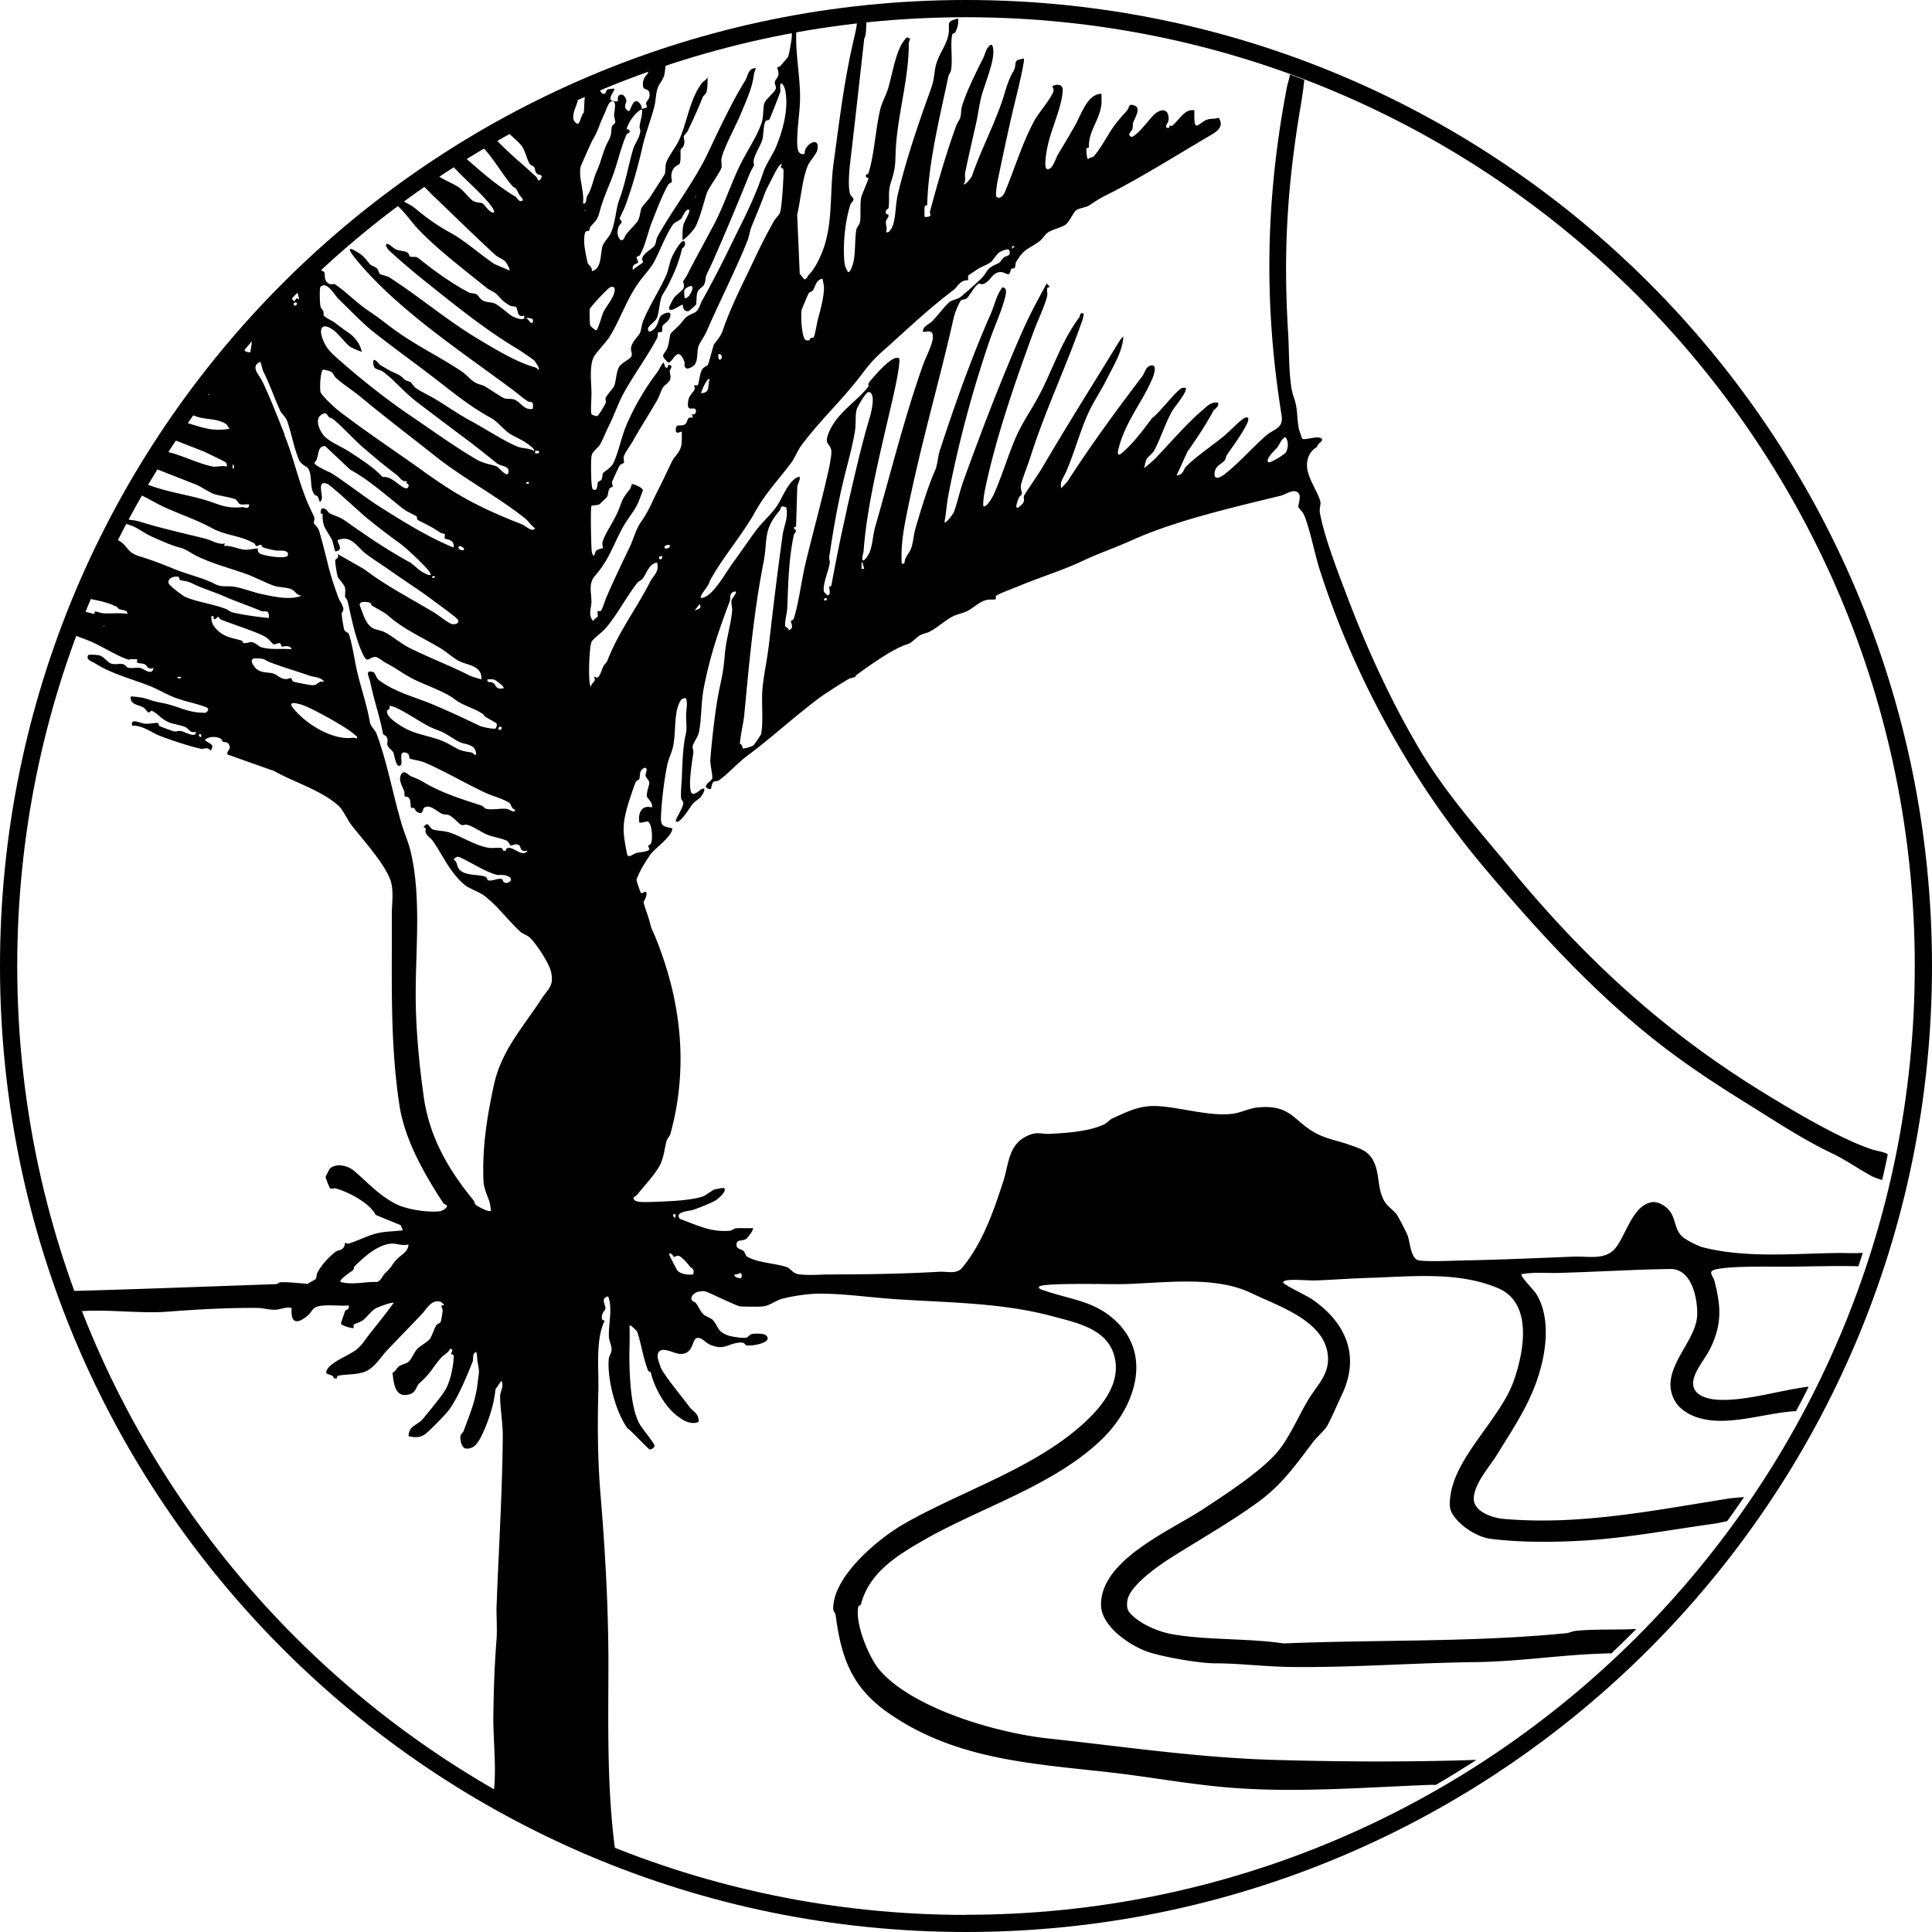
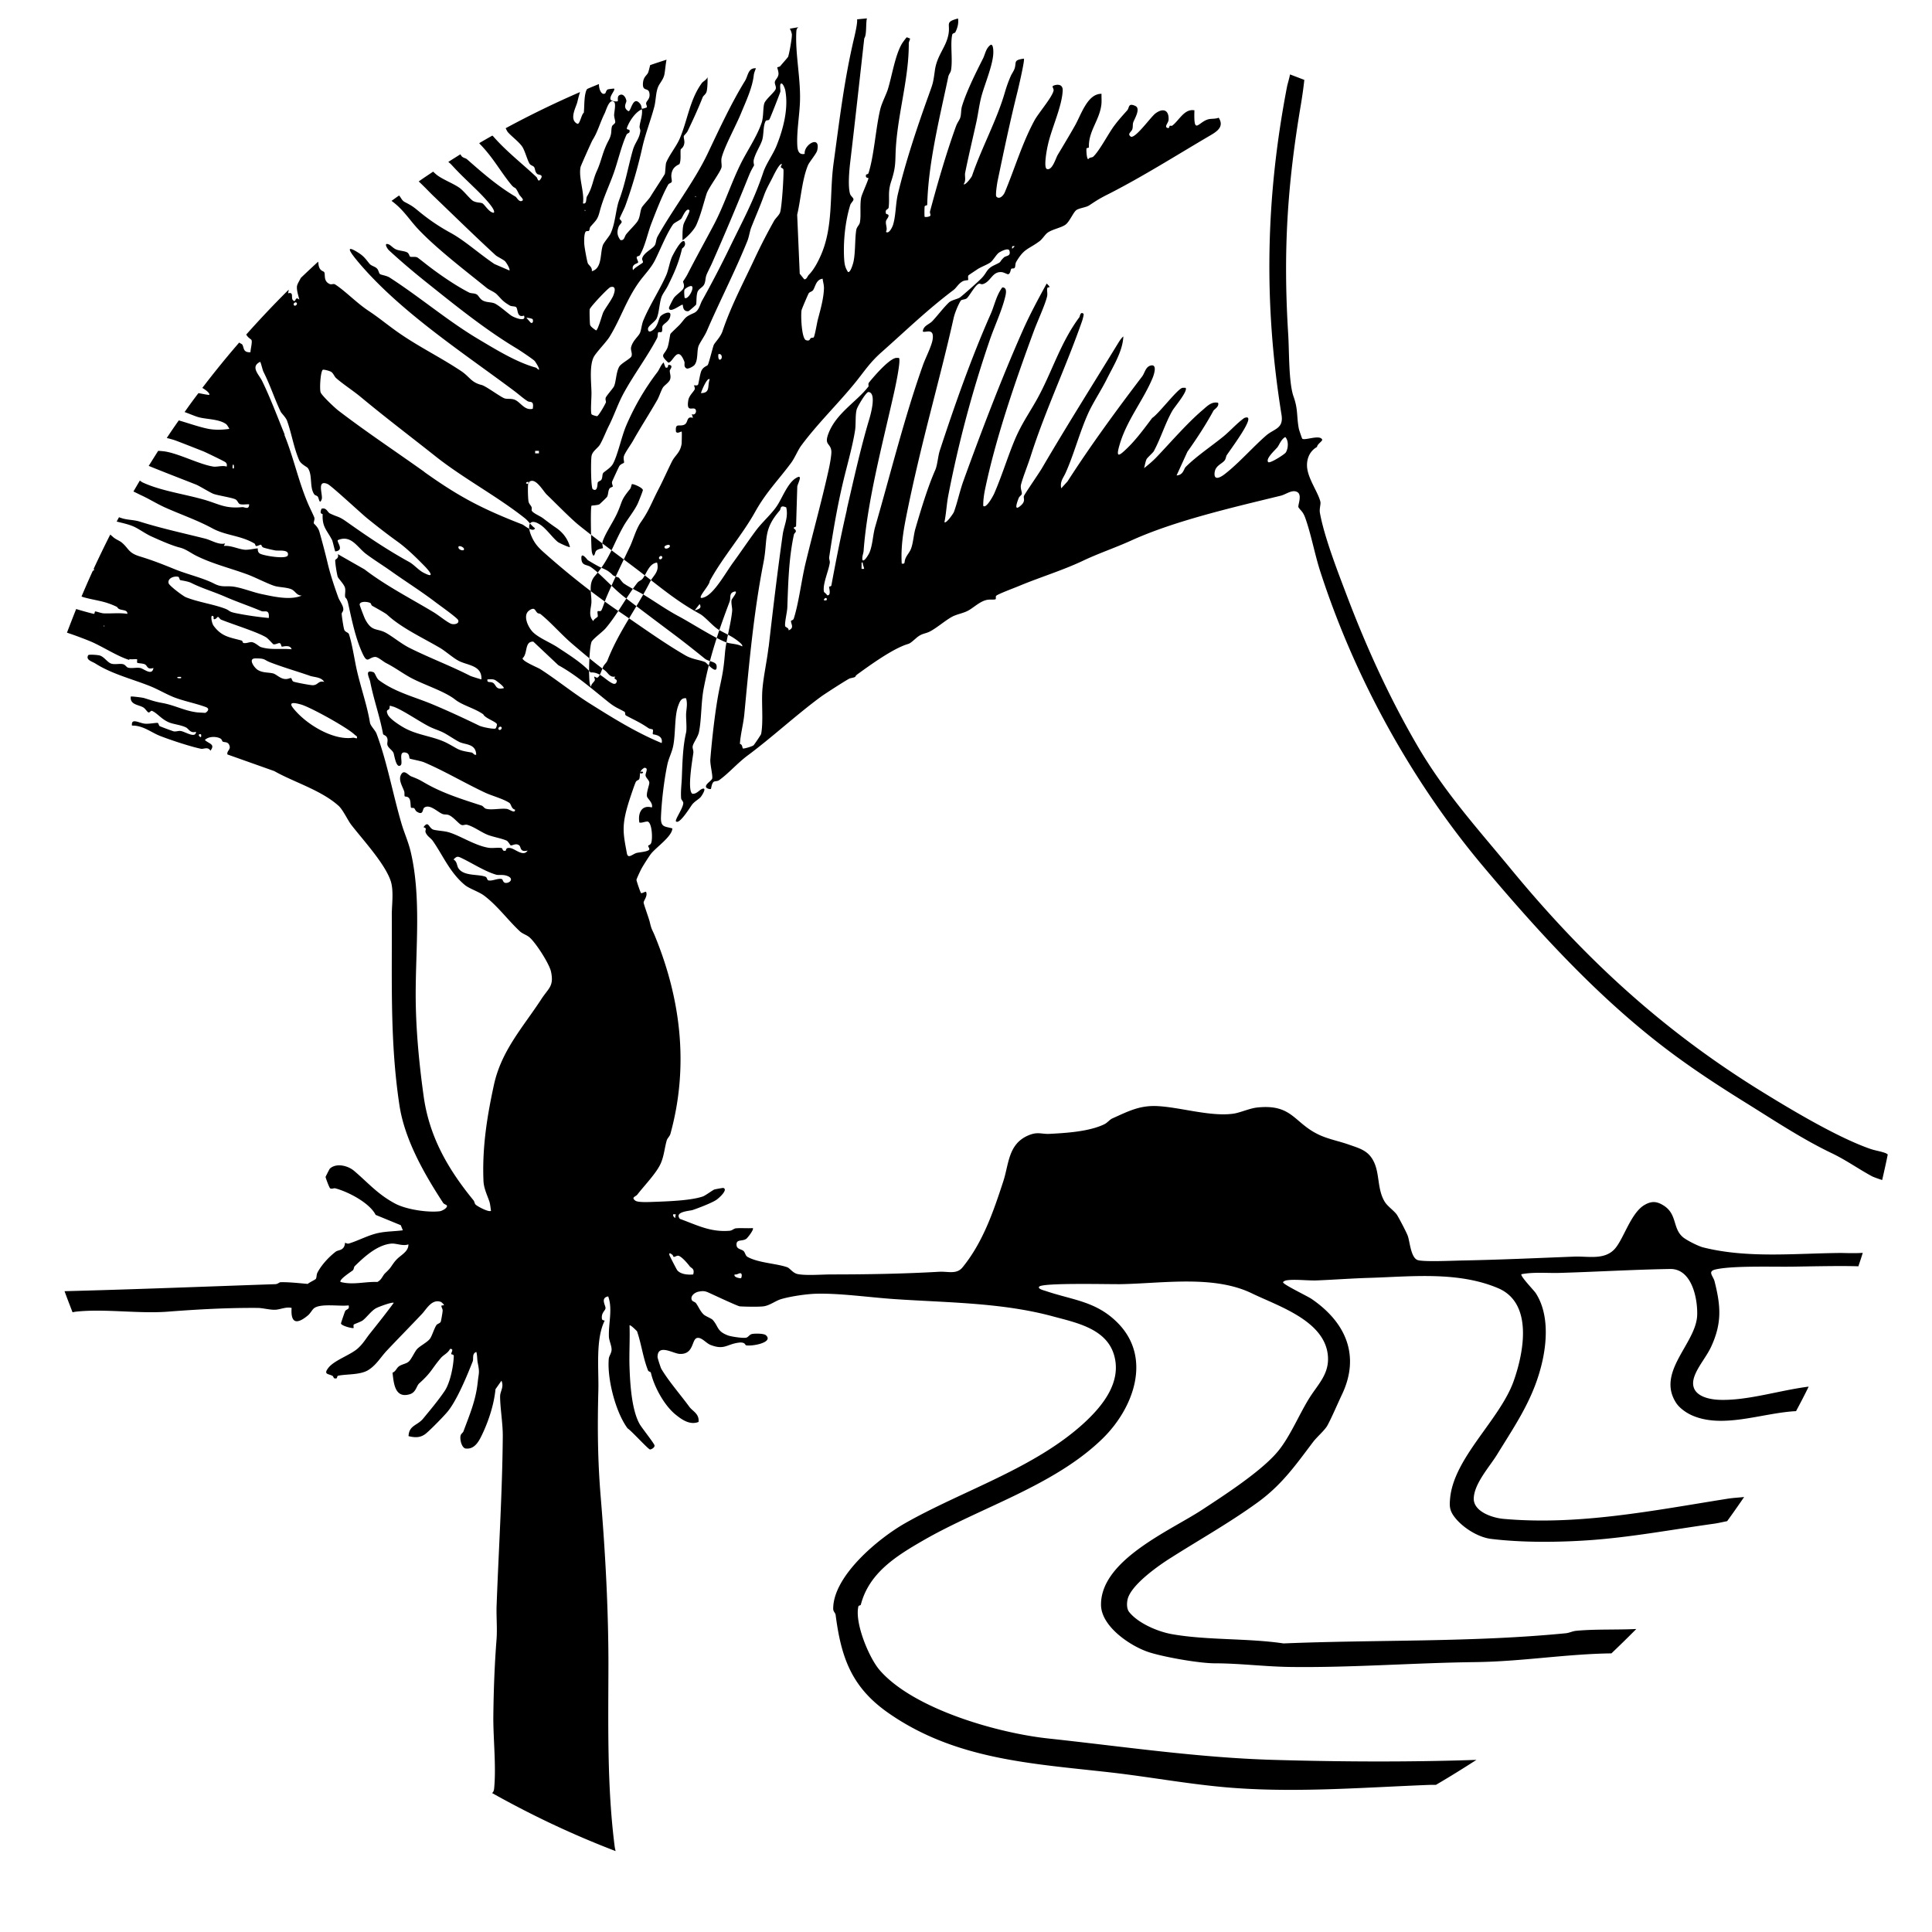
<svg xmlns="http://www.w3.org/2000/svg" data-bbox="0 0 159.28 159.28" viewBox="0 0 159.28 159.28" data-type="shape">
  <g>
-     <path d="M10.65 54.33c.18.06.59-.02.65.03.03.03-.03.23.02.28.04.05.47.04.64.14.21.12.17.45.69.29-.11.69-.79.06-1.09 0-.32-.06-.71.06-1.01-.03-.15-.05-.21-.25-.44-.29-.28-.05-.6.05-.91-.03-.34-.09-.6-.57-.98-.68-.13-.04-.9-.11-.95-.02-.22.39.32.51.59.68 1.35.86 2.98 1.26 4.47 1.85.69.27 1.38.69 2.05.95.85.32 1.7.47 2.58.79.46.17 0 .48-.04.48s-.58-.03-.67-.04c-1.02-.12-1.82-.58-2.85-.77-.76-.14-.94-.24-1.56-.42-.11-.03-1.02-.15-1.06-.11-.08.67.63.66 1.03.89.17.1.32.37.42.41.12.05.19-.17.31-.12.47.21.81.75 1.51.99.36.12.89.18 1.28.37.24.12.35.51.83.36-.03.58-.88 0-1.24-.06-.23-.04-.4.07-.62.02-.07-.02-1.09-.39-1.14-.43-.08-.05-.08-.25-.17-.26-.16-.02-.73.1-1.07.06-.48-.06-1.12-.49-1.04.16.91-.02 1.57.56 2.31.85.84.33 2.5.88 3.37 1.06.24.05.57-.2.79.16.42-.55-.12-.56-.46-.88.29-.31.93-.31 1.27-.13.14.07.15.23.2.26.16.09.49-.04.58.42.04.25-.26.38-.19.64l3.86 1.37c1.6.91 3.87 1.57 5.31 2.87.36.33.76 1.2 1.03 1.55.96 1.24 2.75 3.17 3.25 4.61.28.82.1 1.98.1 2.79.03 5.42-.17 10.44.63 15.73.43 2.83 2.03 5.64 3.61 8.06.07.1.31.16.31.23.02.2-.4.42-.6.45-1.01.12-2.77-.15-3.67-.63-1.45-.77-2.23-1.72-3.4-2.71-.51-.43-1.47-.66-1.99-.17-.03.03-.34.64-.35.68 0 .06.3.89.38.94.13.08.3-.03.42 0 1.06.28 2.82 1.19 3.33 2.19l2.07.85.17.42c-.67.09-1.35.08-2.01.22-.85.18-1.67.64-2.44.87-.13.04-.29-.07-.31-.06-.02.02 0 .29-.2.47-.17.16-.42.15-.57.26-.56.43-1.16 1.07-1.5 1.71-.1.18-.07.43-.14.53-.05.08-.55.3-.67.42-.7-.06-1.56-.16-2.25-.14-.08 0-.22.15-.41.16-5.81.2-11.55.43-17.39.58.21.58.44 1.17.66 1.74.09-.02.19-.04.26-.05 2.35-.26 5.18.18 7.56 0 2.47-.19 4.97-.33 7.44-.31.42 0 1 .17 1.46.15.41-.02.88-.26 1.34-.15-.09 1.29.44 1.37 1.34.62.22-.18.35-.48.53-.61.57-.4 2.13-.12 2.83-.22.1.36-.19.29-.29.48-.03.06-.34.96-.34 1.01.01.19.98.44 1.04.37.02-.03-.04-.21.02-.28.03-.04.59-.23.73-.34.3-.22.72-.8 1.09-1 .21-.12 1.35-.54 1.47-.45-.63.86-1.3 1.7-1.97 2.54-.35.44-.55.83-1.03 1.25-.62.53-1.91.95-2.39 1.57-.43.56.01.48.34.66.11.06.05.28.34.2.04-.01.04-.19.12-.21.7-.15 1.84-.05 2.51-.48.66-.42 1-1.05 1.51-1.59.96-1.02 1.95-2.02 2.91-3.04.36-.38.81-1.26 1.56-.97.02 0 .24.21.24.23-.02.1-.22 0-.21.11 0 .11.12.24.1.4 0 .1-.13.86-.16.9-.08.14-.28.15-.36.28-.18.28-.35.86-.51 1.09-.21.31-.88.63-1.1.9-.19.23-.45.81-.66 1-.2.19-.59.22-.83.41-.18.14-.25.41-.51.51.1.87.19 2.16 1.44 1.77.5-.16.53-.68.76-.89 1.04-.93 1.01-1.19 1.81-2.12.2-.23.57-.38.73-.72.35-.02.1.27.1.41 0 .08.22 0 .21.2-.03.86-.31 2.21-.76 2.87-.53.78-1.16 1.53-1.77 2.27-.48.58-1.16.54-1.2 1.44.49.12.92.15 1.35-.15.32-.22 1.64-1.57 1.91-1.92.76-.95 1.58-2.95 2.03-4.09.09-.24-.08-.65.3-.78.08.28.06.6.11.87.18.89.09.8 0 1.66-.16 1.47-.65 2.61-1.17 4.01-.04.12-.19.19-.23.33-.1.3.08 1.05.41 1.09.81.1 1.17-.75 1.45-1.35.5-1.1.89-2.34 1.01-3.54l.49-.7c.23.52-.11.87-.11 1.29 0 .98.23 2.22.22 3.32-.04 4.65-.34 9.33-.51 13.96-.03.84.06 1.79 0 2.7-.17 2.16-.25 4.35-.27 6.54 0 1.81.24 4.01.07 5.78-.02.24-.09.36-.18.4 3.26 1.83 6.66 3.44 10.19 4.79-.03-.14-.06-.27-.07-.34-.64-4.96-.53-9.99-.52-14.99 0-4.56-.25-9.21-.63-13.78-.26-3.1-.28-5.82-.2-8.9.04-1.74-.24-4.16.51-5.7.04-.08-.2.02-.22-.2-.05-.49.28-.63.3-.85.02-.21-.45-.85.22-.97.38 1.02.02 2.21.06 3.31 0 .29.23.77.22 1.08 0 .27-.21.53-.23.74-.15 1.65.56 4.42 1.55 5.75.29.17 1.72 1.75 1.85 1.74s.39-.16.37-.33c0-.14-1.05-1.45-1.23-1.77-.65-1.16-.78-3.25-.83-4.66-.04-1.15.04-2.32 0-3.47.07-.08.6.46.62.49.35 1.01.49 2.17.9 3.21.05.13.21.11.24.2.25 1.11 1.07 2.66 2.02 3.44.54.44 1.2.9 1.91.62.07-.68-.48-.87-.76-1.25-.71-.97-1.73-2.14-2.31-3.13-.05-.08-.31-.88-.31-.97 0-1.13 1.29-.29 1.81-.26 1.2.07.99-1.2 1.44-1.31.39-.09.75.44 1.14.58 1.11.42 1.3-.05 2.25-.19.6-.09.57.19.65.21.47.11 2.32-.23 1.64-.83-.17-.15-.9-.15-1.14-.1s-.31.29-.52.31c-.29.04-1.18-.09-1.46-.19-.94-.35-.77-.74-1.27-1.29-.1-.11-.59-.3-.73-.43-.31-.29-.44-.68-.65-.95-.08-.1-.28-.13-.33-.24-.16-.34.24-.64.55-.7.41-.08.56-.05.92.12.29.13 2.31 1.08 2.48 1.09.4.03 1.57.05 1.95 0 .53-.07 1.01-.47 1.47-.6.79-.23 2.09-.42 2.89-.44 1.95-.05 4.36.3 6.41.44 4.37.3 8.84.28 13.07 1.42 1.91.52 4.44 1 5.07 3.21.63 2.2-.91 4.14-2.46 5.57-4.09 3.76-10.05 5.59-14.79 8.29-2.16 1.23-5.91 4.32-5.91 7.04 0 .24.18.34.2.51.46 3.54 1.32 5.99 4.4 8.12 5.5 3.81 11.75 4.13 18.22 4.86 3.53.4 7.02 1.08 10.59 1.31 5.23.35 10.59-.08 15.81-.28h.47c1.13-.66 2.24-1.35 3.34-2.06-5.57.19-11.18.16-16.74 0-6.2-.18-12.39-1.1-18.53-1.76-4.16-.44-11.14-2.42-13.93-5.64-.89-1.03-2.08-3.92-1.75-5.26.02-.08.18-.06.2-.14.68-2.62 2.92-4.01 5.14-5.29 4.75-2.74 10.81-4.51 14.79-8.4 2.52-2.46 4.09-6.59 1.3-9.48-1.79-1.85-3.74-1.92-6-2.69-.09-.03-.71-.18-.52-.36.34-.33 5.86-.18 6.78-.2 3.46-.07 7.64-.76 10.77.77 2.12 1.03 5.96 2.23 6.24 5.09.15 1.5-.78 2.36-1.48 3.46-.87 1.36-1.65 3.32-2.7 4.54-1.38 1.62-4.4 3.57-6.23 4.77-2.62 1.71-8.31 4.12-8.29 7.8 0 1.8 2.47 3.46 4.03 3.94 1.26.39 4.02.88 5.33.89 2.06 0 4.11.27 6.21.3 5.07.07 10.24-.34 15.31-.4 3.85-.05 7.44-.67 11.2-.72.69-.66 1.38-1.33 2.05-2.01-1.64.08-3.39 0-4.96.15-.3.03-.56.17-.84.2-7.76.76-15.5.52-23.28.84-2.95-.44-6.28-.25-9.18-.76-1.16-.2-2.8-.89-3.55-1.83-.2-.25-.2-.68-.14-.99.23-1.22 2.6-2.87 3.63-3.51 2.35-1.49 4.82-2.88 7.08-4.52 2.01-1.45 3.16-3.1 4.61-5.02.31-.4.94-.94 1.16-1.33.37-.68.83-1.77 1.19-2.53 1.54-3.21.35-5.97-2.49-7.91-.35-.24-2.35-1.19-2.35-1.37 0-.07.17-.14.26-.16.69-.12 1.83.04 2.59 0 1.45-.06 2.89-.17 4.34-.21 3.45-.11 7.24-.54 10.53.85 2.91 1.23 2.13 5.29 1.29 7.66-1.13 3.18-4.93 6.31-5.24 9.67-.05.55-.06.91.25 1.38.62.93 1.99 1.82 3.11 1.96 2.59.32 5.64.29 8.26.1 3.4-.25 6.76-.88 10.14-1.35.36-.05.72-.14 1.08-.21.48-.66.94-1.32 1.4-1.99-.47.05-.95.07-1.42.15-6 .95-12.22 2.21-18.43 1.65-.9-.08-2.48-.6-2.44-1.7.04-1.21 1.31-2.61 1.91-3.58 1.61-2.62 3.1-4.74 3.77-7.82.38-1.77.45-3.94-.57-5.51-.14-.22-1.31-1.42-1.18-1.56 1.07-.2 2.17-.07 3.26-.11 2.98-.09 6.02-.27 9-.32 1.77-.03 2.27 2.39 2.23 3.79-.07 2.35-3.41 4.69-1.73 7.26.27.41.79.78 1.24.99 2.57 1.18 5.85-.18 8.64-.32.36-.67.71-1.34 1.04-2.02-2.39.3-4.98 1.15-7.29 1.09-1.2-.03-2.68-.47-2.11-1.99.3-.8.99-1.59 1.36-2.39.9-1.95.8-3.35.28-5.4-.11-.43-.61-.81.08-.97 1.36-.32 4.62-.21 6.18-.23.62 0 4.03-.09 5.6-.03.12-.37.25-.74.36-1.11-.69.05-1.5.01-1.82.01-3.76.03-7.68.46-11.34-.46-.4-.1-1.33-.57-1.65-.83-.89-.73-.46-1.91-1.62-2.63-.56-.35-.99-.37-1.56-.04-1.14.66-1.73 2.84-2.47 3.64-.85.92-2.19.58-3.31.62-3.07.12-6.14.26-9.2.32-.74.01-3.17.13-3.71-.03-.57-.17-.66-1.5-.82-1.97-.09-.28-.74-1.51-.9-1.76-.22-.33-.77-.69-1.01-1.08-.62-1.02-.41-2.26-.88-3.26-.44-.95-1.15-1.13-2.07-1.45-.78-.28-1.57-.42-2.35-.76-2.2-.97-2.25-2.62-5.23-2.3-.63.07-1.42.44-1.97.51-1.84.25-4.25-.5-6.11-.62-1.54-.11-2.49.4-3.85 1.01-.22.1-.41.36-.66.48-1.24.6-3.12.72-4.5.79-.74.04-1-.23-1.88.18-1.55.74-1.49 2.34-1.95 3.74-.82 2.51-1.68 5.03-3.36 7.09-.49.6-1.2.32-1.92.36-2.95.17-5.98.22-8.89.22-.76 0-2.1.11-2.78-.03-.42-.09-.63-.49-.88-.57-.9-.31-2.37-.35-3.26-.85-.17-.1-.19-.36-.32-.48-.17-.16-.56-.14-.58-.49-.04-.53.49-.27.82-.53.11-.09.64-.76.52-.87-.43.03-.98-.02-1.4.02-.17.02-.29.18-.51.2-1.59.13-2.66-.46-4.1-.98-.49-.6.81-.65 1.05-.73.45-.15 1.6-.59 1.96-.84.2-.13 1-.85.57-.98-.04-.01-.69.11-.74.13-.12.04-.74.5-.94.57-1 .35-3 .41-4.11.45-.33.01-1.24.06-1.46-.1-.38-.28.03-.33.16-.5.57-.74 1.59-1.78 1.94-2.59.27-.62.31-1.29.49-1.89.05-.17.24-.32.3-.53 1.52-5.52.88-11.04-1.27-16.29-.26-.63-.27-.48-.44-1.2-.07-.29-.5-1.46-.5-1.58 0-.16.36-.55.2-.88-.04-.05-.35.15-.41.1-.05-.03-.38-1-.38-1.09 0-.07.36-.84.44-.97.15-.27.59-.96.76-1.18.44-.55 1.74-1.43 1.76-2.09-.64-.18-.97-.08-.94-.94.05-1.3.26-3.07.53-4.34.11-.52.39-1.02.49-1.58.19-1.03.09-2.38.39-3.22.12-.32.23-.7.66-.65.15.51 0 .95 0 1.4 0 .39.07 1.11 0 1.43-.27 1.16-.3 2.45-.35 3.73-.02.52-.1 1.09-.06 1.67 0 .14.17.25.18.4 0 .42-.72 1.4-.6 1.52.29.29 1.2-1.23 1.34-1.4.2-.25.54-.43.69-.6.09-.1.59-.87.1-.67-.21.09-.45.44-.79.39-.43-.32.02-2.82.09-3.38.02-.18-.07-.34-.06-.49.02-.3.45-.79.53-1.25.21-1.06.16-2.44.39-3.6.51-2.62 1.2-4.65 2.12-7.09.14-.36-.07-.72.39-.85.4-.11-.17.55-.21.67-.07.24.06.67.04.91-.11 1.15-.51 2.41-.6 3.55-.1 1.2-.19 1.67-.43 2.78-.35 1.64-.63 4.19-.77 5.91-.03.43.19 1.22.16 1.56-.02.2-.57.46-.52.72.02.12.34.22.41.16.02-.02.06-.48.24-.59.1-.06.29-.02.44-.13.78-.56 1.49-1.39 2.33-2.02 2-1.48 4.07-3.4 6.09-4.88.26-.19 2.22-1.46 2.36-1.49.7-.16.25-.07.65-.36 1.02-.74 2.42-1.74 3.55-2.25.82-.37.52-.06 1.26-.71.48-.42.74-.33 1.18-.57.6-.33 1.24-.9 1.8-1.2.4-.21.93-.28 1.33-.51.42-.23.91-.71 1.44-.85.29-.08.54-.02.76-.06.11-.02.02-.22.08-.29.13-.15 1.6-.69 1.92-.83 1.73-.72 3.59-1.28 5.27-2.08 1.29-.61 2.64-1.06 3.94-1.65 3.6-1.64 8.46-2.75 12.34-3.7.44-.11.92-.52 1.34-.31.47.23.03 1.13.12 1.27.16.26.35.31.55.85.5 1.39.79 3.04 1.25 4.45 2.83 8.75 7.54 17.31 13.45 24.33 4.63 5.5 9.61 10.94 15.38 15.26 2.07 1.55 4.26 2.97 6.44 4.32 2.26 1.41 4.55 2.92 6.92 4.05 1.18.57 2.18 1.29 3.29 1.89.16.08.53.21.84.31.16-.7.32-1.4.46-2.11-.07-.05-.14-.1-.21-.12-.4-.15-.81-.19-1.29-.36-2.77-.98-6.69-3.34-9.25-4.93-7.98-4.98-14.3-10.83-20.25-18.04-2.85-3.46-5.56-6.42-7.85-10.37-2.25-3.88-4.09-7.91-5.69-12.11-.75-1.98-1.89-4.88-2.27-6.94-.07-.37.09-.74.03-.96-.18-.72-.92-1.75-1.07-2.66-.12-.74.14-1.47.8-1.84 0-.23.48-.49.42-.61-.2-.43-1.44.11-1.64-.07-.03-.03-.26-.72-.28-.81-.2-1.05-.05-1.58-.44-2.67-.41-1.17-.35-3.8-.44-5.15-.42-6.79-.08-12.26 1.05-18.93.11-.67.21-1.35.28-2.02-.39-.15-.78-.3-1.18-.45-.07.39-.2.77-.25 1.03-1.76 9.16-1.93 17.84-.45 27.03.19 1.16-.62 1.14-1.28 1.72-1.1.96-2.26 2.29-3.4 3.17-.4.31-.93.56-.83-.16.08-.56.61-.68.83-.98.1-.14.1-.33.17-.43.44-.64 1.5-2.08 1.73-2.75.11-.32.02-.43-.3-.3-.61.44-1.12 1.03-1.7 1.51-1.02.83-2.23 1.63-3.12 2.52-.16.16-.19.67-.75.7l.89-1.95c.78-1.1 1.52-2.23 2.15-3.39.07-.12.49-.33.38-.65-.55-.12-.91.29-1.3.62-1.25 1.06-2.66 2.7-3.81 3.9-.3.31-.65.6-.99.87.06-.21.12-.58.21-.75.06-.11.52-.53.58-.63.56-1.01.96-2.35 1.55-3.37.17-.29 1.31-1.64 1.08-1.87-.01-.01-.19-.01-.26 0-.4.07-1.97 2.16-2.49 2.48-.61.81-1.31 1.77-2.06 2.49-.68.66-.97.86-.62-.31.59-2.01 1.95-3.64 2.71-5.47.12-.29.39-1.12-.11-1.04-.47.08-.52.61-.75.91-2.16 2.84-4.26 5.71-6.15 8.65l-.52.57c-.12-.56.17-.85.35-1.25.69-1.52 1.16-3.36 1.88-4.95.38-.84 1.07-1.89 1.5-2.75.55-1.11 1.34-2.34 1.39-3.57-.15.13-.26.29-.37.46-2.1 3.43-4.29 6.9-6.35 10.42-.24.41-1.45 2.15-1.48 2.29-.05.19.16.4-.24.76-.62.56-.33-.23-.19-.6.05-.14.24-.24.26-.35.03-.17-.15-.45-.06-.79.18-.67.58-1.64.81-2.38 1.2-3.75 2.92-7.35 4.23-11.11.03-.09.15-.53.11-.56-.26-.24-.31.23-.34.27-1.59 2.13-2.27 4.57-3.51 6.79-.7 1.25-1.3 2.05-1.89 3.49-.57 1.4-1.02 2.87-1.63 4.27-.09.2-.66 1.26-.9 1.01-.01-.42.05-.85.13-1.27.88-4.28 2.53-9.05 4.04-13.14.28-.77.93-2.16 1.09-2.85.06-.24-.03-.5.02-.69.04-.16.42.08-.05-.38-.7 1.28-1.4 2.57-1.99 3.91-1.74 3.93-3.4 8.29-4.86 12.32-.32.88-.5 1.79-.8 2.61-.03.09-.64.99-.78.83.15-.73.18-1.49.32-2.21.84-4.33 1.98-8.6 3.4-12.75.37-1.1.93-2.27 1.24-3.42.08-.31.29-.98-.19-.97-.5.67-.64 1.48-.96 2.2-1.59 3.6-2.95 7.46-4.19 11.24-.15.46-.2 1.21-.37 1.6-.62 1.4-1.2 3.32-1.65 4.87-.14.49-.17 1.13-.35 1.62-.14.38-.45.62-.52 1.02-.03.19-.01.25-.25.22-.08-1.3.11-2.57.36-3.83.58-2.92 1.29-5.84 2.03-8.74.64-2.53 1.31-5.08 1.88-7.64.09-.42.37-1.11.59-1.46.08-.12.35-.08.5-.2.22-.18.73-1.17 1.03-1.21.11-.01.16.11.4 0 .57-.24.7-1.01 1.44-.95.2.01.49.21.57.17.18-.09.16-.38.24-.45.06-.05.22.02.28-.09.06-.1.03-.33.12-.48.66-1.12.97-1 1.92-1.7.23-.17.45-.54.65-.69.38-.29 1.16-.42 1.5-.68.33-.25.63-1 .88-1.19.23-.17.8-.22 1.06-.39.71-.47.9-.59 1.7-.99 2.75-1.41 5.43-3.1 8.08-4.66.61-.36 1.43-.76.9-1.58-.28.12-.64.06-.89.14-.82.25-1.18 1.34-1.11-.75-.82-.15-1.24.8-1.81 1.25-.08.06-.18.01-.21.02-.08.04-.01.24-.21.18-.28-.1.09-.42.1-.67.04-.82-.46-.99-1.09-.52-.38.29-1.6 2.02-2.01 1.92-.35-.24.03-.38.11-.62.06-.18.02-.38.07-.55.09-.28.65-1.15.18-1.37-.61-.28-.48.14-.67.36-.41.46-.75.83-1.13 1.35-.46.64-1.15 1.97-1.67 2.47-.1.09-.32.04-.41.21-.14 0-.17-.76-.15-.87.01-.08.2-.05.2-.11-.05-1.34.88-2.22 1.03-3.54.03-.29 0-.58.01-.87-1.16-.02-1.68 1.73-2.19 2.62-.45.8-.97 1.66-1.43 2.43-.16.28-.44 1.29-.88 1.15-.3-.09 0-1.67.08-1.99.3-1.37 1.16-3.15 1.22-4.48.03-.7-.77-.45-.83-.35-.03.05.1.23.08.34-.09.53-1.22 1.83-1.57 2.46-1.02 1.88-1.63 3.97-2.45 5.93-.11.27-.45.64-.7.36-.09-.1.06-1.07.1-1.27.51-2.45 1.03-4.93 1.64-7.37.08-.32.62-2.63.53-2.73-.9.12-.59.29-.77.83-.07.2-.23.41-.32.62-.2.46-.34.86-.49 1.37-.66 2.27-1.92 4.56-2.69 6.83-.04.13-.56.82-.7.7.23-.3.07-.67.13-.95.28-1.39.62-2.8.92-4.16.16-.73.25-1.54.45-2.24.28-.99.96-2.6.95-3.55 0-.1 0-.66-.22-.59-.4.29-.44.75-.63 1.13-.57 1.13-1.38 2.74-1.74 3.96-.09.32-.04.69-.16.98-.13.29-.2.29-.37.76-.81 2.28-1.47 4.56-2.1 6.91-.03.11.07.27.03.34-.07.12-.44.13-.47.1s-.02-.76 0-.86c.02-.08.21-.07.21-.13.09-3.47 1.02-7.14 1.74-10.57.04-.19.19-.34.22-.51.16-.9-.08-2.21.11-2.97.03-.1.21-.1.25-.18.18-.36.28-.73.22-1.13-1.06.28-.66.41-.77 1.19-.16 1.15-.96 1.78-1.14 3.1-.15 1.1-.16 1.05-.52 2.06-.93 2.58-1.89 5.45-2.53 8.13-.19.8-.16 1.74-.39 2.51-.05.18-.34.81-.59.6.15-.3-.05-.59 0-.87.03-.16.18-.27.21-.43.03-.19-.19-.13-.21-.21-.1-.39.19-.3.22-.5.1-.82-.09-1.24.21-2.15.46-1.4.29-1.7.41-3.13.23-2.79 1.06-5.54 1.04-8.27 0-.1.13-.34.1-.38 0 0-.25-.1-.26-.1-.03 0-.35.43-.4.52-.56.94-.82 2.63-1.15 3.72-.13.45-.52 1.16-.65 1.73-.37 1.57-.5 3.79-.96 5.23-.03.1-.19.09-.2.13-.08.3.17.24.19.28.04.08-.54 1.33-.59 1.59-.13.62 0 1.5-.11 2.06-.04.23-.26.36-.3.63-.12.75-.06 1.77-.22 2.58-.03.15-.25.96-.46.88-.24-.36-.29-.64-.32-1.11-.08-1.4.09-3.06.5-4.4.05-.17.25-.33.27-.46.02-.15-.23-.27-.29-.5-.17-.63-.06-1.89.02-2.56.4-3.37.78-6.84 1.16-10.23.22-.32.11-1.21.22-1.65-.27.03-.54.05-.81.08.04.31-.17 1.21-.23 1.47-.83 3.48-1.22 6.83-1.71 10.4-.35 2.54.01 5.23-1.07 7.63-.24.54-.57 1.16-.97 1.56-.11.11-.18.4-.38.37l-.37-.46-.21-4.86c.3-1.26.4-2.9.89-4.08.11-.27.71-.97.76-1.22.31-1.31-1.12-.49-1.03.28-.48.11-.59-.28-.61-.69-.06-1.17.18-2.45.22-3.61.07-1.9-.4-3.94-.3-5.77.01-.24.08-.3.17-.37l-.71.12c.07.11.13.25.17.45.04.21-.22 1.66-.31 1.87-.02.05-.51.6-.64.76-.05.07-.23.08-.25.11-.02.02.12.35.1.56-.03.31-.27.44-.3.64-.03.19.13.37.07.58-.06.23-.8.83-.93 1.16-.13.34-.06 1.13-.23 1.63-.41 1.19-1.22 2.34-1.75 3.43-.8 1.63-1.36 3.42-2.22 5.03-.72 1.36-1.46 2.69-2.16 4.06-.11.21-.33.52-.34.55-.02.13.15.29.02.58-.09.2-.61.54-.78.78-.07.09-.42.78-.41.83.04.51 1.05-.34 1.13-.26.04.04-.02.58.47.53.05 0 .6-.49.63-.53.06-.09 0-.79.14-1.09.12-.26.42-.34.54-.6s.08-.49.18-.76c.06-.17.35-.73.46-.98 1.06-2.4 2.02-4.68 2.95-6.99.23-.57.25-.6.52-1.08 0-.02-.08-.27-.02-.48.15-.56.49-1.05.66-1.52.18-.49.08-1.23.31-1.64.06-.11.22-.02.31-.14.07-.1.85-2.1.9-2.27.03-.1-.06-.56.03-.66.16-.17.36.43.37.49.3 1.51-.15 3.21-.71 4.61-.29.72-.87 1.5-1.1 2.21-.77 2.31-1.7 3.99-2.75 6.16-.74 1.53-1.5 2.98-2.3 4.42-.17.32-.25.82-.66 1-.8.36-.64.36-1.17.96-.09.1-.75.71-.77.77-.04.09-.13.86-.25 1.15-.28.64-.66.52.07 1.21.39.04.76-1.54 1.33-.08.06.15-.09.42.18.56.14.07.57-.17.66-.29.3-.39.18-1.09.32-1.53.09-.27.52-.86.69-1.26.99-2.31 2.33-4.91 3.35-7.44.13-.33.2-.82.32-1.12.34-.86.74-1.77 1.04-2.61.19-.53.43-.94.66-1.39.09-.17.64-1.37.83-1.19-.26.39.1.23.12.46.03.52-.13 3.02-.27 3.48-.07.25-.39.51-.51.73a47 47 0 0 0-1.58 3.07c-.94 2.02-1.94 3.87-2.67 6.03-.17.49-.64.93-.72 1.13s-.4 1.51-.49 1.64c-.06.09-.36.14-.52.47-.12.25-.24 1.1-.28 1.15-.09.12-.29.03-.32.06-.03.02.08.21.05.31-.07.2-.46.51-.53.9-.19 1.08.38.53.58.76.13.16 0 .54-.3.4l.1.31c-.58-.18-.35.41-.73.57-.4.17-.75-.19-.67.57.11.21.42-.05.47 0 .03.04 0 .83 0 .97-.11.76-.52.94-.8 1.48-.39.78-.74 1.59-1.15 2.37-.54 1.05-.74 1.68-1.41 2.63-.39.55-.63 1.43-.89 1.99-.66 1.38-1.38 2.86-1.95 4.2-.12.27-.31.9-.42 1.09-.07.12-.27.03-.3.07-.06.06.02.31 0 .43-.02.09-.35.21-.36.39-.47-.48-.16-1.1-.16-1.61 0-.74-.26-1.49.28-2.11 1.25-1.44 1.48-2.55 2.38-4.14.32-.56.89-1.25 1.16-1.84.06-.13.43-1.05.42-1.11-.04-.22-.84-.54-.91-.48-.02 0-.06.29-.16.41-.79.97-.58.94-1.04 1.96-.33.74-.96 1.63-1.2 2.33-.08.24.04.55.02.57s-.4.06-.55.21c-.12.12-.08.32-.23.42-.13-.14-.15-.38-.16-.56-.03-.38-.11-3.44 0-3.57.02-.02.48-.03.64-.11.04-.02.62-.58.64-.62.1-.19.08-.47.18-.65.08-.14.26-.15.28-.19.04-.07-.09-.24-.05-.4.02-.07.54-1.19.59-1.28.12-.2.36-.24.39-.29.04-.07-.07-.33 0-.55.09-.29.59-.97.77-1.3.62-1.1 1.37-2.26 1.98-3.33.14-.24.32-.8.47-1.03.12-.18.52-.42.59-.68.08-.29-.04-.47-.03-.71 0-.08.36-.45-.1-.47-.08 0 .02.32-.26.21l-.15-.41c-.24.22-.34.58-.53.82a20.7 20.7 0 0 0-2.55 4.38c-.38.88-.69 2.4-1.09 3.15-.2.37-.73.64-.82.78-.08.12-.03.35-.14.54-.07.11-.26.12-.3.24-.04.14 0 .8-.41.54-.16-.1-.17-2.38-.1-2.74.07-.4.53-.65.7-.95.24-.41.48-1.04.7-1.48.51-1.01.77-1.89 1.3-2.84.83-1.5 1.89-2.91 2.7-4.44.08-.15.04-.42.1-.48.04-.04.22.01.27-.03.1-.09.02-.39.09-.51.14-.23.61-.38.64-.9.03-.42-.77-.03-.86.18-.14.3-.19.68-.47.97-.18.19-.52.38-.52 0 0-.24.57-.57.71-.85.24-.51.22-1.43.47-1.92.14-.27.32-.49.49-.84.48-.98.85-1.77 1.14-3 0-.04.38-.21.2-.59-.25-.28-.96 1.11-1.04 1.29-.19.44-.29 1.1-.47 1.5-.53 1.2-1.37 2.48-1.88 3.71-.14.33-.17.81-.29 1.06-.15.3-.58.61-.72 1.15-.06.25.12.49.03.75-.06.19-.85.58-1.01.86-.26.45-.26 1.25-.43 1.62-.07.15-.59.74-.67.91-.08.16.03.33 0 .42-.07.18-.61 1.13-.73 1.13-.07 0-.44-.1-.46-.17-.09-.32.02-1.41 0-1.86-.02-.79-.17-2.08.17-2.81.17-.37 1.05-1.26 1.32-1.7.93-1.51 1.36-3.01 2.43-4.51.42-.59.96-1.11 1.31-1.79.43-.86.95-2.18 1.49-2.96.11-.16.55-.33.69-.49.09-.1.41-.94.66-.69.1.1-.44.97-.49 1.21-.08.34-.08.9-.07 1.27.39-.26.94-.84 1.13-1.25.37-.82.59-1.76.85-2.58.16-.5 1.12-1.75 1.23-2.17.05-.19-.06-.54.02-.83.23-.9 1.2-2.67 1.6-3.66.4-.97.92-2.07 1.04-3.1.02-.2.11-.41.18-.59-.65-.05-.65.63-.89 1.02-1.14 1.85-2.15 4.03-3.09 6.01-1.1 2.31-2.87 4.58-4.13 6.84-.13.24-.11.51-.22.71-.18.31-.95.63-1.05 1.11-.02.1.09.21.06.32 0 .05-.73.45-.81.64-.16-.5.33-.53.41-.63.05-.07-.12-.31-.11-.44 0-.09.21-.09.26-.17.45-.79.63-1.77.94-2.59.34-.88.91-2.37 1.4-3.23.07-.12.27-.13.29-.24.04-.18-.13-.45.05-.9.16-.41.58-.52.59-.56.15-.36.05-.94.1-1.2 0-.05.26-.14.3-.55.02-.2-.08-.45-.04-.56.03-.07.23-.24.31-.4.45-.94.86-1.83 1.24-2.79.06-.15.27-.24.33-.49.07-.29.08-.85.07-1.17-.08.23-.37.35-.47.49-1.01 1.38-1.18 3.12-1.85 4.64-.27.6-.85 1.32-1.09 1.92-.05.13-.07.81-.11.93-.04.1-1 1.56-1.19 1.88-.12.2-.64.74-.71.89-.16.34-.12.8-.37 1.16-.2.28-.69.76-.92 1.05-.14.18-.14.53-.47.47-.28-.37-.3-.67-.15-1.09.05-.15.24-.3.25-.38.02-.13-.17-.23-.17-.29s.37-.79.47-1.05a39.5 39.5 0 0 0 1.41-4.85c.25-1.11.68-2.19.98-3.32.13-.49.12-1.11.29-1.58.12-.34.42-.61.53-1.03.06-.21.1-.81.19-1.28-.45.15-.9.29-1.35.45-.06.25-.14.57-.17.62-.08.2-.35.33-.41.75-.12.9.44.41.52.94.08.48-.22.59-.27.82-.02.09.1.28.05.35 0 .02-.38.14-.41.11-.02-.02 0-.25-.15-.42-.58-.69-.73.62-.94.63-.53-.3-.15-.71-.18-.86-.04-.28-.29-.67-.61-.44-.15.11-.07.44-.1.47-.05.05-.56.03-.6-.16-.07-.29.41-.75.3-.87-.02-.02-.5.05-.52.06-.15.08-.17.31-.22.33-.28.18-.52-.3-.51-.77-.32.13-.64.26-.96.4a.4.4 0 0 0-.08.12c-.2.51-.15 1.31-.21 1.85-.19.09-.33 1.01-.54.9-.68-.34-.12-1.32 0-1.76.03-.11.11-.48.23-.85a79 79 0 0 0-6.13 2.98c.07.14.13.28.21.36.3.33.91.79 1.16 1.17.22.33.42 1.13.61 1.41.09.13.29.16.36.26.1.14.06.39.26.57.11.1.58.02.25.46-.19.25-.22-.12-.31-.2-1.14-1.08-2.46-2.09-3.57-3.36a.4.4 0 0 0-.07-.06c-.36.2-.72.41-1.08.62.03.05.07.09.1.12 1.07 1.11 1.64 2.21 2.54 3.31.37.44.26 0 .65.8.05.11.39.4.29.49-.27.23-.48-.24-.58-.3-1.5-.89-2.7-1.94-4.01-3.09-.12-.1-.29-.1-.43-.24a1 1 0 0 1-.11-.17c-.34.21-.67.42-1 .63.08.07.15.12.18.15.14.14.36.39.53.56.45.47.88.87 1.33 1.31.27.26 1.97 1.88 1.71 2.17-.37 0-.75-.67-.93-.77-.16-.09-.45-.04-.75-.19-.25-.12-.8-.86-1.17-1.11-.52-.36-1.34-.66-1.85-1.05a6 6 0 0 1-.3-.27c-.4.27-.8.53-1.19.81.4.36 1.02 1.02 1.29 1.27 1.71 1.64 3.35 3.25 5.06 4.82.14.12.66.37.77.49.09.09.43.62.36.76l-1.23-.53c-1.23-.82-2.41-1.9-3.56-2.54-1.01-.55-1.85-1.12-2.72-1.84-.48-.4-.6-.46-1.13-.74-.24-.13-.3-.37-.46-.53-.21.14-.41.29-.62.44 1 .73 1.45 1.55 2.25 2.39 1.56 1.63 3.82 3.35 5.61 4.8.2.16.59.3.81.51.45.45.46.56 1.08.93.14.08.43.05.52.13.18.18.03.9.65.7.22.57-.8.17-1.05 0-.31-.21-1.06-.89-1.41-1.02-.28-.1-.6-.06-.91-.21-.28-.14-.36-.41-.52-.51-.21-.13-.46-.07-.65-.17-1.13-.58-2.46-1.5-3.44-2.26-.13-.1-.77-.61-.82-.63-.21-.09-.48 0-.6-.07-.05-.03-.07-.25-.23-.34-.21-.12-.63-.13-.9-.24s-.44-.35-.62-.42c-.45-.18-.13.35.02.49.91.84 1.98 1.75 2.98 2.55 2.4 1.92 4.93 3.97 7.55 5.54.25.15 1.31.86 1.47 1.02.05.05.44.64.36.73-.11-.02-.16-.15-.28-.18-1.61-.45-3.33-1.52-4.81-2.4-2.48-1.49-4.74-3.42-7.22-5.02-.25-.16-.7-.21-.8-.29-.08-.06-.11-.31-.23-.44-.17-.19-.48-.22-.63-.41-.32-.39-.46-.62-.94-.92-1.4-.88-.26.45.08.86 3.47 4.08 8.6 7.41 12.82 10.57.37.28.71.59 1.07.82.22.14.55-.1.43.63-.71.18-1.03-.62-1.56-.77-.28-.08-.51-.02-.74-.08-.29-.07-1.55-1.02-1.91-1.11-.89-.22-.97-.67-1.71-1.16-1.8-1.2-3.75-2.12-5.53-3.43-.73-.53-1.31-1.01-2.08-1.52-1.01-.67-1.9-1.62-2.76-2.18-.15-.09-.3.04-.46-.04-.53-.24-.33-.77-.44-.97-.06-.11-.38-.07-.47-.61 0-.05-.02-.14-.03-.26-.48.44-.96.89-1.43 1.34-.14.28-.31.54-.32.71-.03.31.12.78.2 1.08-.38-.3-.26.2-.46.1-.32-.15.08-.77-.47-.62.02-.11.04-.2.05-.3-1.21 1.2-2.37 2.43-3.5 3.7.15.28.39.37.43.45.09.16-.09.8-.08 1.01-.63.03-.52-.37-.67-.62-.05-.08-.17-.1-.26-.18a79 79 0 0 0-3.04 3.74c.38.22.66.49.56.58-.3-.03-.59-.1-.88-.15q-.585.765-1.14 1.56c.44.16.87.35 1.17.43.67.18 1.69.14 2.27.58.05.04.26.36.24.38-.57.08-1.13.1-1.7 0-.77-.15-1.69-.48-2.46-.7-.34.48-.67.96-.99 1.45.28.07.55.14.81.24.71.27 1.52.59 2.23.87.21.09 1.73.82 1.8.89.13.12.12.2.1.36-.32-.12-.82.04-1.08 0-1.11-.16-2.76-1.03-3.95-1.24-.18-.03-.4-.05-.62-.06-.26.41-.52.83-.78 1.24 1.3.53 2.58 1.02 3.9 1.54.3.12 1.19.68 1.45.77.4.14 1.56.31 1.82.46.17.1.2.33.35.38.21.07.53 0 .76.02-.01.49-.37.21-.57.23-1.42.14-1.92-.26-3.13-.61-1.63-.47-3.59-.73-5.09-1.43-.06-.03-.14-.09-.22-.15-.18.3-.35.6-.53.9.23.11.45.22.59.29.65.29 1.35.73 2.02 1.03 1.32.59 2.67 1.05 3.9 1.72 1.13.61 2.31.57 3.47 1.25.07.04.07.21.14.21.14 0 .28-.11.39-.11.06 0 .05.17.2.23.27.09.71.19.99.24.27.05 1.16-.11 1.03.4-.09.36-2.06.03-2.32-.15-.21-.15-.14-.39-.16-.41-.04-.04-.78.14-1.09.1-.53-.05-1.13-.37-1.71-.31l.11-.21c-.51.15-1.13-.26-1.63-.39-1.83-.46-3.64-.85-5.42-1.41-.52-.16-1.06-.12-1.56-.31-.04 0-.09-.03-.14-.05-.06.12-.13.24-.19.36.44.11.92.21 1.35.39.42.17 1.01.61 1.5.83.75.34 1.72.77 2.38.93.47.12.89.45 1.31.66 1.36.68 2.77 1.01 4.24 1.55.6.22 1.59.73 2.18.93.37.13.98.12 1.39.27.39.14.45.54.91.54-.93.41-2.31.09-3.3-.12-.69-.14-1.58-.5-2.29-.61-.68-.1-.97.09-1.63-.25-.89-.46-2.14-.75-3.15-1.15-1.01-.41-1.85-.75-2.96-1.09-.99-.3-.91-.64-1.5-1.14-.17-.15-.49-.26-.71-.45-.04-.04-.14-.12-.25-.22-.47.93-.93 1.88-1.37 2.83.08.08.03.13-.07.16-.32.7-.63 1.41-.93 2.12.05.02.1.03.14.05 1.05.3 1.69.28 2.77.8.03 0 .07.12.19.18.27.13.7.05.68.4-.64-.1-1.27-.02-1.9-.04-.25 0-.58-.15-.75-.16-.05 0-.04.2-.1.2-.08 0-1.13-.29-1.47-.4-.26.65-.51 1.3-.76 1.95.8.26 1.73.63 1.99.74.97.42 2.19 1.22 3.15 1.51v-.07Zm5.88 6.44c-.28-.16-.07-.32.05-.21 0 0 .04.22-.05.21m16.06 43.18c-.43.55-.3.51-.84 1.02-.21.2-.28.54-.64.72-1.02-.04-2.02.27-3.03 0-.17-.19.92-.88 1.01-.96.09-.09.08-.27.16-.35.79-.77 1.82-1.72 2.97-1.85.45-.05.98.23 1.45.06.02.65-.73.91-1.07 1.36zm27.99 1.12c.15.04.37-.12.46-.1.19.02.09.39.05.41-.02.02-.65-.06-.52-.31zm-5.08-4.96h.21l-.05.31c-.11-.09-.19-.16-.16-.31m-.04 3.35s.04.16.1.16c.11 0 .24-.12.38-.09.25.06.74.62.9.84.15.21.45.19.31.7-.42.04-1.02 0-1.31-.34-.05-.05-.64-1.2-.65-1.26-.06-.29.18-.06.27 0Zm49.83-66.55c.2-.26.31-.67.67-.88.3.3.25.96.04 1.28-.1.15-1.3.92-1.44.79-.26-.26.58-1.01.72-1.19zM83.66 20.3l-.21.21c-.03-.22-.01-.24.21-.21m-27.22 4.24s-.07-.53 0-.66c.1-.15.52-.38.61-.27.19.2-.37 1.18-.62.93Zm6.92 28.82c-.13 1.12-.41 2.37-.5 3.43-.1 1.09.09 2.69-.11 3.72 0 .05-.58.9-.62.93-.12.1-.73.28-.87.27-.07 0-.03-.34-.26-.38.05-.8.28-1.62.36-2.41.4-4.2.77-8.38 1.58-12.52.38-1.93-.07-2.68 1.34-4.31.12-.14 0-.49.54-.26.19.84-.18 1.48-.29 2.23-.44 3.11-.81 6.23-1.16 9.29h-.01Zm4.77-3.87s-.22.04-.21-.05c.16-.28.32-.07.21.05m1.69-7.48c-.49 2.13-.89 4.15-1.28 6.26-.02.09-.19.07-.19.12 0 .09.2.76-.17.68-.03-.11-.25-.24-.25-.28-.13-.62.38-1.7.48-2.39.02-.15-.07-.31-.05-.46.35-2.34.72-4.5 1.29-6.79.28-1.11.68-2.58.85-3.71.07-.48 0-1.28.14-1.72.08-.24.76-1.41.96-1.4.72.06.14 2.01.01 2.42-.67 2.27-1.23 4.8-1.8 7.26h.01Zm1.42 4.89h-.21v-.52h.1c-.03.12.14.48.1.52zm-5.15-21.35c.02-.09.54-1.32.59-1.38.08-.11.28-.13.36-.26.18-.27.24-.87.78-.93.03.27.11.49.11.77-.02.88-.32 1.88-.51 2.62-.07.26-.24 1.32-.34 1.45-.03.03-.16.01-.24.06s-.07.28-.4.16c-.36-.14-.44-2.13-.35-2.5Zm-6.86 3.65c.28-.08.34.29.21.41-.21.18-.25-.22-.21-.41m-.72 2.07c-.21.55.08 1.13-.72 1.14.03-.16.52-1.34.72-1.14m0 16.64c1.02-1.9 2.67-3.78 3.74-5.7.92-1.65 1.89-2.59 2.98-4.06.3-.41.55-1.04.83-1.42 1.36-1.83 2.99-3.4 4.41-5.14.79-.97 1.2-1.66 2.2-2.55 2.01-1.78 3.74-3.47 5.94-5.13.24-.18.4-.52.74-.71.17-.1.45-.09.46-.11.04-.05-.04-.27.03-.38.02-.04.66-.45.77-.53.27-.17.77-.36 1.02-.53.24-.16.5-.67.74-.83.17-.11.77-.42.85-.15.14.48-.28.39-.46.56-.49.48-.05.28-.84.66-.61.3-.55.6-1.01 1.06-.3.31-1.42 1.3-1.75 1.56-.21.16-.7.21-.94.44-.45.43-.9 1.04-1.35 1.52-.27.29-.75.37-.79.86.18.14.96-.36.81.65-.08.54-.56 1.47-.77 2.04-1.53 4.28-2.69 9-3.97 13.42-.19.66-.2 1.47-.47 2.12-.06.13-.42.78-.57.62-.07-.28.08-.54.09-.79.3-4.02 1.52-8.64 2.47-12.85.1-.43.63-2.85.44-3.03-.08 0-.17-.01-.25 0-.59.1-1.82 1.53-2.22 2.03-.09.12-.01.29-.04.32-.95 1.25-2.66 2.19-3.3 3.88-.38.99.19.77.24 1.47.02.32-.15 1.2-.23 1.55-.57 2.57-1.29 5.14-1.91 7.72-.33 1.39-.55 3.25-.96 4.52-.05.15-.23.14-.23.2 0 .27.3.56-.2.77.05-.21-.26-.25-.28-.35-.05-.32.17-1.17.18-1.56.07-2 .12-4.02.54-5.98.02-.1.15-.19.16-.26.04-.24-.42-.26.02-.41l.1-3.3c.04-.26.54-1.12-.15-.67-.65.42-1.1 1.62-1.5 2.23-.44.68-1.25 1.38-1.76 2.07-.61.82-1.29 1.83-1.86 2.61-.58.78-1.44 2.36-2.23 2.81-.1.06-.38.18-.45.12-.15-.14.75-1.09.73-1.37m-.83 1.89c.2.35-.07.42-.41.52zm-2.49-4.86c.2.18-.41.46-.41.15 0-.11.34-.22.41-.15m-.62.93c.11.11-.09.32-.21.21-.11-.11.09-.32.21-.21m2.75-29.71c.07.03.07.07 0 .1zm-4.61 51.65c.2.07.59-.14.73-.06.32.2.37 1.39.25 1.73-.07.21-.25.19-.25.25 0 .09.11.21.09.29-.03.19-.82.24-1.05.3-.33.09-.71.53-.8.02-.3-1.61-.44-2.22.1-4.03.09-.31.53-1.64.64-1.85.07-.14.26-.14.29-.25.1-.34-.07-.63.41-.91.38 0 .09.4.1.62.02.22.32.4.31.63 0 .18-.26.82-.19 1.12.04.17.52.54.4.9-.85-.24-1.16.48-1.03 1.24M48.8 52.87c.14-.24.88-.78 1.12-1.06.95-1.1 1.71-2.6 2.64-3.78.11-.13.31-.19.41-.31.35-.44.53-1.26 1.2-1.34.21.77-.31 1.06-.56 1.56-1.13 2.23-2.61 4.14-3.53 6.51-.08.2-.25.31-.34.49-.12.24-.3.9-.51.93-.09 0-.22-.11-.24-.08-.03.04.09.19.04.31-.05.13-.31.3-.3.51-.15-.06-.15-.82-.16-.98-.02-.5.02-2.42.23-2.78zm1.69-28.36c-.16.34-.61.93-.76 1.25-.1.22-.43 1.46-.59 1.48-.13-.09-.45-.3-.49-.46-.03-.11-.06-1.21-.03-1.29.08-.23 1.52-1.76 1.71-1.82.58-.16.29.59.17.84Zm1.16-13.4c.08-.17.33-.1.24-.39-.02-.06-.26 0-.2-.19.19-.54.7-1.3 1.23-1.52.07.49-.14.94-.19 1.41-.02.13.08.27.06.39-.08.66-.44.92-.63 1.61-.38 1.35-.6 2.68-1.11 4.06-.29.77-.31 1.95-.73 2.81-.1.2-.56.74-.62.93-.24.69-.04 1.91-.91 2.14.06-.33-.27-.5-.33-.66-.08-.23-.25-1.19-.28-1.47-.03-.27-.04-.9.09-1.11.06-.11.23-.04.28-.09.07-.06.05-.25.13-.34.48-.55.59-.59.77-1.29.31-1.15.75-2.02 1.14-3.11.34-.95.65-2.3 1.06-3.18m-3.44 6.29v-.1c.07.03.07.07 0 .1m-.34-3.65c.03-.12.92-2.12.99-2.22.43-.68.59-1.38 1-2.21.12-.25.38-1.24.77-.91.17.14 0 .85 0 1.07s.11.49.09.61c-.03.13-.24.21-.27.34-.1.37.03.58-.28 1.16-.52.98-.55 1.59-.97 2.52-.32.69-.35 1.35-.8 2.07-.12.19.02.67-.34.59.14-.93-.39-2.15-.19-3.03Zm-4.11 12.86-.36-.41c.1-.02.48.07.51.11.05.08.06.38-.14.3ZM19.28 38.62h-.1c-.05-.43.15-.43.1 0m-4.35 17.29c-.43.05-.43-.15 0-.1zm14.49 4.96c-.11 0-.21-.06-.32-.05-1.66.25-3.95-1.16-4.96-2.48-.42-.55.31-.36.67-.26.77.21 3.89 1.94 4.44 2.5.09.09.23.09.17.29m14.7-23.7h.31v.21h-.31zm-3.46 19.14c-.21-.16-.54.04-.47-.3.21 0 .42-.04.62.05.08.04.73.51.73.67-.67.17-.61-.22-.87-.42Zm.46 3.84c-.11-.11.09-.32.21-.21.11.11-.09.32-.21.21M34.98 38.9c-2.3-1.64-4.84-3.33-7.07-5.04-.28-.21-1.39-1.25-1.48-1.52-.09-.3-.01-1.7.18-1.85.06-.05.57.09.68.16.19.11.28.4.42.52.64.56 1.4 1.03 2.08 1.6 2.01 1.67 4.11 3.26 6.09 4.83 2.3 1.83 5.11 3.31 7.4 5.13.31.25.51.6.83.82-.17.39-.88-.24-1.04-.31-3.32-1.29-5.22-2.28-8.09-4.33Zm4.69 17.11s-.81-.24-.9-.29c-1.6-.82-3.34-1.47-5.02-2.31-.67-.34-1.35-.91-1.92-1.23-.76-.42-1.17-.06-1.73-1.14-.08-.16-.45-1.13-.45-1.2.02-.29.65-.25.89-.12.05.03.07.18.14.22.17.1 1.09.6 1.24.74 1.2 1.11 2.94 1.9 4.38 2.75.45.27 1.09.84 1.53 1.06.74.38 1.91.36 1.86 1.51h-.02Zm-1.86-10.82c-.14-.36.62-.04.41.16-.07.06-.36-.02-.41-.16m5.79-5.43c.07.04-.06.18-.21.1-.07-.04.06-.18.21-.1M26.44 23.64c.51-.5 1.17.72 1.47 1.01.72.69 1.98 1.99 2.68 2.55 1.69 1.36 3.51 2.65 5.22 3.97 1.64 1.26 2.91 2.33 4.71 3.31.45.24 1.09 1.03 1.56 1.31.66.39 1.02.47 1.69 1.01.06.05.35.28.25.37-.38-.22-.93-.2-1.27-.32-.9-.31-2.91-1.6-3.9-2.13-1.07-.57-1.85-1.14-2.93-1.8-.5-.3-1.15-.59-1.67-.95-.11-.08-.37-.46-.4-.47-.72-.25-.32-.14-.87-.53-.14-.1-.38-.2-.55-.28-.32-.14-.75-.4-1.13-.63-.03-.02-.52-.7-.53-.2 0 .7.43.53.78.77.77.52 1.84 1.77 2.79 2.49 1.38 1.05 2.8 2.12 4.19 3.16.81.61 1.65 1.28 2.43 1.91.32.25.93.22.96.59.07.84-.81-.25-.94-.31-.4-.18-1.04-.22-1.62-.55-1.82-1.05-3.66-2.39-5.42-3.58-2.01-1.36-4.1-3.01-5.95-4.64-.62-.55-1.04-.88-1.37-1.7-.37-.92-.07-1.44.82-.82.47.33.98 1.06 1.4 1.39.09.07.92.46.99.41-.17-.67-.59-1.21-1.15-1.59-.44-.3-.64-.46-1.08-.79-.22-.17-.82-.41-.92-.62-.03-.06.03-.2-.02-.3-.06-.16-.21-.24-.25-.48-.04-.22-.09-1.47.02-1.57h.01Zm.05 10.55c.48-.3.44.05.67.23.07.05.2.04.26.1.83.67 1.72 1.69 2.56 2.41.85.73 1.8 1.53 2.71 2.21.3.22.41.61.88.52-.23.27.22.15.1.46-.05.14-.17.17-.31.11-.59-.26-1.05-.97-1.83-.91-.73-.81-1.81-1.47-2.73-2.08-.61-.4-1.53-.76-2.02-1.24-.41-.41-.89-1.43-.28-1.81Zm.32 2.59 2.06 1.94c1.51.83 2.8 1.98 4.13 3.04.57.45.71.46 1.31.79.12.07.02.25.14.32.7.38 1.12.54 1.85 1.04.1.07.32.08.35.11.07.08-.03.34.02.39.04.04.87.05.72.73-2.09-.86-4-2.05-5.91-3.25-1.39-.87-2.71-1.95-4.09-2.84-.24-.15-1.47-.64-1.47-.9.45-.38.14-1.42.9-1.37zm8.82 10.84c-.07-.04.06-.18.21-.1.07.04-.06.18-.21.1M24.45 24.96c.11.11-.09.32-.21.21-.11-.11.09-.32.21-.21m-.98 10.87c-.58-1.43-1.24-3.17-1.87-4.44-.26-.52-.98-1.16-.15-1.56.05.03.2.68.27.82.58 1.15.9 2.2 1.42 3.29.06.13.43.47.53.76.39 1.1.54 2.18.99 3.23.15.35.64.55.72.66.41.58.11 1.6.54 2.18.05.07.22.09.28.18.1.14.14.69.32.22.13-.34-.45-1.66.48-1.27.31.13 2.73 2.39 3.27 2.83.79.64 1.65 1.31 2.47 1.9.8.57 1.63 1.39 2.32 2.1.49.52.76.97-.19.46-.37-.2-.76-.65-1.12-.85-1.85-1.02-3.43-2.09-5.17-3.32-.69-.49-.7-.36-1.38-.69-.2-.09-.28-.51-.69-.39-.21.46.09.42.09.45-.05 1.08.35 1.3.78 2.14.06.13.22.88.26.93.79-.09.1-.77.21-.93 1.1-.47 1.59.58 2.33 1.14.64.48 1.4.95 2.02 1.39 1.25.89 2.56 1.71 3.72 2.6.29.22 1.77 1.27 1.85 1.46.13.32-.36.4-.6.3-.38-.17-1.01-.7-1.43-.95-1.84-1.11-3.92-2.17-5.69-3.53l-2.21-1.26c.15.32-.2.45-.2.48-.03.18.14 1.24.21 1.41.06.14.52.61.59.88s-.03.58.02.78c.02.09.13.03.24.51.3 1.34.58 2.77 1.14 4.03.46 1.04.5.44 1.07.39.24-.02.67.38.93.51.74.38 1.22.75 1.87 1.12 1.09.63 2.88 1.15 3.82 1.89.61.48 1.58.7 2.31 1.21.15.33 1.09.61 1.13.83 0 .07-.06.34-.15.35-.24.04-1.07-.13-1.3-.24-1.28-.62-2.59-1.23-3.91-1.78-1.47-.61-3.02-.98-4.35-1.96-.25-.18-.32-.61-.47-.67-.78-.27-.33.46-.27.79.3 1.51.78 2.8 1.06 4.3.02.09.21.1.3.25.15.25.01.47.06.66.08.26.39.41.5.65.07.16.22 1.36.6 1.01.21-.2-.26-1.23.45-1.02.29.08.23.43.29.48.05.04.95.2 1.19.31 1.65.7 3.4 1.74 5.05 2.51.54.25 1.48.5 1.97.83.17.12.15.48.47.56.02.36-.45-.03-.67-.06-.5-.07-1.3.12-1.74-.02-.13-.04-.22-.22-.36-.26-1.48-.48-3.02-.96-4.39-1.71-.62-.34-.64-.4-1.39-.69-.26-.1-.6-.62-.85-.14-.23.43.11.94.26 1.36.05.13 0 .36.05.42.04.05.25-.02.38.19.13.2.08.69.14.75.03.03.2 0 .25.04.08.07.11.2.2.27.58.38.47-.18.63-.31.44-.33 1.07.32 1.47.5.21.1.38.02.59.12.35.15.8.71.99.79.18.08.32-.05.5 0 .54.15 1.15.61 1.67.82.45.18 1.14.29 1.57.48.13.05.31.4.35.4.19 0 .44-.21.7 0 .16.13.04.59.69.42-.35.55-1.01-.13-1.41-.2-.43-.08-.35.19-.4.21-.3.08-.23-.18-.33-.21-.3-.07-.73.03-1.1-.03-1.15-.19-2.42-1.06-3.36-1.3-.31-.08-.95-.12-1.17-.19-.4-.13-.39-.8-.82-.2.35.09.1.22.18.43.13.32.42.46.58.68.85 1.21 1.41 2.62 2.65 3.65.36.3 1.15.55 1.58.87 1.11.83 1.96 2.02 2.97 2.96.23.21.59.3.82.52.53.49 1.6 2.15 1.74 2.81.25 1.2-.21 1.34-.8 2.25-1.52 2.33-3.29 4.23-3.91 7.07-.56 2.58-.98 5.15-.86 7.94.03.61.32 1.18.49 1.69.07.22.09.52.13.75-.16.15-1.12-.36-1.27-.51-.1-.11-.09-.26-.18-.36-2.11-2.58-3.65-5.25-4.11-8.62-.37-2.68-.65-5.54-.65-8.36 0-3.83.46-7.99-.4-11.7-.21-.89-.51-1.51-.76-2.34-.71-2.4-1.2-5.14-2.07-7.45-.11-.28-.49-.63-.54-.9-.23-1.41-.73-2.8-1.08-4.32-.19-.83-.38-2.16-.65-2.97-.05-.16-.29-.16-.38-.35-.07-.16-.21-1.11-.22-1.33 0-.13.16-.2.13-.44-.04-.32-.31-.63-.42-.94-.33-.92-.62-1.79-.84-2.68-.2-.85-.46-1.84-.71-2.72-.12-.41-.45-.64-.46-.69-.02-.12.08-.28.05-.45-.02-.1-.42-.91-.51-1.13-.8-1.85-1.2-3.83-1.96-5.7zm8.94 22.42c.76.26 2.18 1.25 3 1.66.38.19.77.3 1.13.48.35.17 1.01.63 1.35.79.5.23 1.34.13 1.37 1.04-.18.06-.24-.15-.38-.18-1.17-.19-1.01-.24-1.97-.75-1.09-.58-2.37-.64-3.5-1.24-.38-.2-1.28-.77-1.44-1.14-.19-.42.05-.35.11-.45.13-.22-.12-.36.33-.2Zm9.28 14.54c-.25-.02-.21-.29-.33-.32-.32-.08-.78.19-1.1.11-.11-.03-.09-.24-.24-.3-.6-.23-1.78-.03-2.22-.69-.15-.22-.1-.56-.41-.73.28-.3.37-.26.68-.11.86.41 1.9 1.09 2.83 1.36.2.06.53-.02.85.08.68.21.3.63-.07.6zM25.53 55.71c.4.14.94.09 1.2.51-.5-.14-.5.28-.96.27-.21 0-1.36-.22-1.56-.29-.16-.06-.14-.29-.23-.3-.12 0-.26.12-.56.07-.35-.06-.67-.39-.9-.45-.39-.1-.84-.03-1.27-.29-.27-.16-.85-.95-.19-.95.85 0 .66.11 1.23.33 1.09.42 2.15.72 3.25 1.1zm-2.97-2.59c.18.02.39-.12.49-.1.13.03.13.26.18.29.04.03.7-.21.81.22-.84-.09-1.75.08-2.55-.19-.13-.04-.46-.37-.73-.4-.21-.02-.43.12-.69.07-.07-.02-.06-.17-.15-.2-.97-.27-1.64-.31-2.31-1.22-.17-.23-.31-1.06 0-.75.02.02-.04.21.05.21.17 0 .24-.19.31-.19s.16.19.27.23c.96.39 3 1.02 3.71 1.46.16.1.55.56.6.57Zm-7.89-5.58c.12.03.12.24.18.28.04.03.64.09.94.25.88.44 1.88.73 2.83 1.15.97.42 1.96.75 2.93 1.16.26.11.68-.21.61.57-.91-.09-1.78-.21-2.67-.39-.71-.14-.48-.21-.96-.39-.96-.36-2.2-.53-3.2-.93-.25-.1-1.39-.96-1.43-1.16-.1-.43.49-.6.76-.53Zm-6.11 4.02c.07.03.07.07 0 .1z" />
-     <path d="M79.64 0C35.66 0 0 35.66 0 79.64s35.66 79.64 79.64 79.64 79.64-35.66 79.64-79.64S123.63 0 79.64 0m0 157.87c-43.2 0-78.22-35.03-78.22-78.23S36.44 1.42 79.64 1.42s78.22 35.02 78.22 78.22-35.02 78.22-78.22 78.22Z" />
+     <path d="M10.65 54.33c.18.06.59-.02.65.03.03.03-.03.23.02.28.04.05.47.04.64.14.21.12.17.45.69.29-.11.69-.79.06-1.09 0-.32-.06-.71.06-1.01-.03-.15-.05-.21-.25-.44-.29-.28-.05-.6.05-.91-.03-.34-.09-.6-.57-.98-.68-.13-.04-.9-.11-.95-.02-.22.39.32.51.59.68 1.35.86 2.98 1.26 4.47 1.85.69.27 1.38.69 2.05.95.85.32 1.7.47 2.58.79.46.17 0 .48-.04.48s-.58-.03-.67-.04c-1.02-.12-1.82-.58-2.85-.77-.76-.14-.94-.24-1.56-.42-.11-.03-1.02-.15-1.06-.11-.08.67.63.66 1.03.89.17.1.32.37.42.41.12.05.19-.17.31-.12.47.21.81.75 1.51.99.36.12.89.18 1.28.37.24.12.35.51.83.36-.03.58-.88 0-1.24-.06-.23-.04-.4.07-.62.02-.07-.02-1.09-.39-1.14-.43-.08-.05-.08-.25-.17-.26-.16-.02-.73.1-1.07.06-.48-.06-1.12-.49-1.04.16.91-.02 1.57.56 2.31.85.84.33 2.5.88 3.37 1.06.24.05.57-.2.79.16.42-.55-.12-.56-.46-.88.29-.31.93-.31 1.27-.13.14.07.15.23.2.26.16.09.49-.04.58.42.04.25-.26.38-.19.64l3.86 1.37c1.6.91 3.87 1.57 5.31 2.87.36.33.76 1.2 1.03 1.55.96 1.24 2.75 3.17 3.25 4.61.28.82.1 1.98.1 2.79.03 5.42-.17 10.44.63 15.73.43 2.83 2.03 5.64 3.61 8.06.07.1.31.16.31.23.02.2-.4.42-.6.45-1.01.12-2.77-.15-3.67-.63-1.45-.77-2.23-1.72-3.4-2.71-.51-.43-1.47-.66-1.99-.17-.03.03-.34.64-.35.68 0 .06.3.89.38.94.13.08.3-.03.42 0 1.06.28 2.82 1.19 3.33 2.19l2.07.85.17.42c-.67.09-1.35.08-2.01.22-.85.18-1.67.64-2.44.87-.13.04-.29-.07-.31-.06-.02.02 0 .29-.2.47-.17.16-.42.15-.57.26-.56.43-1.16 1.07-1.5 1.71-.1.18-.07.43-.14.53-.05.08-.55.3-.67.42-.7-.06-1.56-.16-2.25-.14-.08 0-.22.15-.41.16-5.81.2-11.55.43-17.39.58.21.58.44 1.17.66 1.74.09-.02.19-.04.26-.05 2.35-.26 5.18.18 7.56 0 2.47-.19 4.97-.33 7.44-.31.42 0 1 .17 1.46.15.41-.02.88-.26 1.34-.15-.09 1.29.44 1.37 1.34.62.22-.18.35-.48.53-.61.57-.4 2.13-.12 2.83-.22.1.36-.19.29-.29.48-.03.06-.34.96-.34 1.01.01.19.98.44 1.04.37.02-.03-.04-.21.02-.28.03-.04.59-.23.73-.34.3-.22.72-.8 1.09-1 .21-.12 1.35-.54 1.47-.45-.63.86-1.3 1.7-1.97 2.54-.35.44-.55.83-1.03 1.25-.62.53-1.91.95-2.39 1.57-.43.56.01.48.34.66.11.06.05.28.34.2.04-.01.04-.19.12-.21.7-.15 1.84-.05 2.51-.48.66-.42 1-1.05 1.51-1.59.96-1.02 1.95-2.02 2.91-3.04.36-.38.81-1.26 1.56-.97.02 0 .24.21.24.23-.02.1-.22 0-.21.11 0 .11.12.24.1.4 0 .1-.13.86-.16.9-.08.14-.28.15-.36.28-.18.28-.35.86-.51 1.09-.21.31-.88.63-1.1.9-.19.23-.45.81-.66 1-.2.19-.59.22-.83.41-.18.14-.25.41-.51.51.1.87.19 2.16 1.44 1.77.5-.16.53-.68.76-.89 1.04-.93 1.01-1.19 1.81-2.12.2-.23.57-.38.73-.72.35-.02.1.27.1.41 0 .08.22 0 .21.2-.03.86-.31 2.21-.76 2.87-.53.78-1.16 1.53-1.77 2.27-.48.58-1.16.54-1.2 1.44.49.12.92.15 1.35-.15.32-.22 1.64-1.57 1.91-1.92.76-.95 1.58-2.95 2.03-4.09.09-.24-.08-.65.3-.78.08.28.06.6.11.87.18.89.09.8 0 1.66-.16 1.47-.65 2.61-1.17 4.01-.04.12-.19.19-.23.33-.1.3.08 1.05.41 1.09.81.1 1.17-.75 1.45-1.35.5-1.1.89-2.34 1.01-3.54l.49-.7c.23.52-.11.87-.11 1.29 0 .98.23 2.22.22 3.32-.04 4.65-.34 9.33-.51 13.96-.03.84.06 1.79 0 2.7-.17 2.16-.25 4.35-.27 6.54 0 1.81.24 4.01.07 5.78-.02.24-.09.36-.18.4 3.26 1.83 6.66 3.44 10.19 4.79-.03-.14-.06-.27-.07-.34-.64-4.96-.53-9.99-.52-14.99 0-4.56-.25-9.21-.63-13.78-.26-3.1-.28-5.82-.2-8.9.04-1.74-.24-4.16.51-5.7.04-.08-.2.02-.22-.2-.05-.49.28-.63.3-.85.02-.21-.45-.85.22-.97.38 1.02.02 2.21.06 3.31 0 .29.23.77.22 1.08 0 .27-.21.53-.23.74-.15 1.65.56 4.42 1.55 5.75.29.17 1.72 1.75 1.85 1.74s.39-.16.37-.33c0-.14-1.05-1.45-1.23-1.77-.65-1.16-.78-3.25-.83-4.66-.04-1.15.04-2.32 0-3.47.07-.08.6.46.62.49.35 1.01.49 2.17.9 3.21.05.13.21.11.24.2.25 1.11 1.07 2.66 2.02 3.44.54.44 1.2.9 1.91.62.07-.68-.48-.87-.76-1.25-.71-.97-1.73-2.14-2.31-3.13-.05-.08-.31-.88-.31-.97 0-1.13 1.29-.29 1.81-.26 1.2.07.99-1.2 1.44-1.31.39-.09.75.44 1.14.58 1.11.42 1.3-.05 2.25-.19.6-.09.57.19.65.21.47.11 2.32-.23 1.64-.83-.17-.15-.9-.15-1.14-.1s-.31.29-.52.31c-.29.04-1.18-.09-1.46-.19-.94-.35-.77-.74-1.27-1.29-.1-.11-.59-.3-.73-.43-.31-.29-.44-.68-.65-.95-.08-.1-.28-.13-.33-.24-.16-.34.24-.64.55-.7.41-.08.56-.05.92.12.29.13 2.31 1.08 2.48 1.09.4.03 1.57.05 1.95 0 .53-.07 1.01-.47 1.47-.6.79-.23 2.09-.42 2.89-.44 1.95-.05 4.36.3 6.41.44 4.37.3 8.84.28 13.07 1.42 1.91.52 4.44 1 5.07 3.21.63 2.2-.91 4.14-2.46 5.57-4.09 3.76-10.05 5.59-14.79 8.29-2.16 1.23-5.91 4.32-5.91 7.04 0 .24.18.34.2.51.46 3.54 1.32 5.99 4.4 8.12 5.5 3.81 11.75 4.13 18.22 4.86 3.53.4 7.02 1.08 10.59 1.31 5.23.35 10.59-.08 15.81-.28h.47c1.13-.66 2.24-1.35 3.34-2.06-5.57.19-11.18.16-16.74 0-6.2-.18-12.39-1.1-18.53-1.76-4.16-.44-11.14-2.42-13.93-5.64-.89-1.03-2.08-3.92-1.75-5.26.02-.08.18-.06.2-.14.68-2.62 2.92-4.01 5.14-5.29 4.75-2.74 10.81-4.51 14.79-8.4 2.52-2.46 4.09-6.59 1.3-9.48-1.79-1.85-3.74-1.92-6-2.69-.09-.03-.71-.18-.52-.36.34-.33 5.86-.18 6.78-.2 3.46-.07 7.64-.76 10.77.77 2.12 1.03 5.96 2.23 6.24 5.09.15 1.5-.78 2.36-1.48 3.46-.87 1.36-1.65 3.32-2.7 4.54-1.38 1.62-4.4 3.57-6.23 4.77-2.62 1.71-8.31 4.12-8.29 7.8 0 1.8 2.47 3.46 4.03 3.94 1.26.39 4.02.88 5.33.89 2.06 0 4.11.27 6.21.3 5.07.07 10.24-.34 15.31-.4 3.85-.05 7.44-.67 11.2-.72.69-.66 1.38-1.33 2.05-2.01-1.64.08-3.39 0-4.96.15-.3.03-.56.17-.84.2-7.76.76-15.5.52-23.28.84-2.95-.44-6.28-.25-9.18-.76-1.16-.2-2.8-.89-3.55-1.83-.2-.25-.2-.68-.14-.99.23-1.22 2.6-2.87 3.63-3.51 2.35-1.49 4.82-2.88 7.08-4.52 2.01-1.45 3.16-3.1 4.61-5.02.31-.4.94-.94 1.16-1.33.37-.68.83-1.77 1.19-2.53 1.54-3.21.35-5.97-2.49-7.91-.35-.24-2.35-1.19-2.35-1.37 0-.07.17-.14.26-.16.69-.12 1.83.04 2.59 0 1.45-.06 2.89-.17 4.34-.21 3.45-.11 7.24-.54 10.53.85 2.91 1.23 2.13 5.29 1.29 7.66-1.13 3.18-4.93 6.31-5.24 9.67-.05.55-.06.91.25 1.38.62.93 1.99 1.82 3.11 1.96 2.59.32 5.64.29 8.26.1 3.4-.25 6.76-.88 10.14-1.35.36-.05.72-.14 1.08-.21.48-.66.94-1.32 1.4-1.99-.47.05-.95.07-1.42.15-6 .95-12.22 2.21-18.43 1.65-.9-.08-2.48-.6-2.44-1.7.04-1.21 1.31-2.61 1.91-3.58 1.61-2.62 3.1-4.74 3.77-7.82.38-1.77.45-3.94-.57-5.51-.14-.22-1.31-1.42-1.18-1.56 1.07-.2 2.17-.07 3.26-.11 2.98-.09 6.02-.27 9-.32 1.77-.03 2.27 2.39 2.23 3.79-.07 2.35-3.41 4.69-1.73 7.26.27.41.79.78 1.24.99 2.57 1.18 5.85-.18 8.64-.32.36-.67.71-1.34 1.04-2.02-2.39.3-4.98 1.15-7.29 1.09-1.2-.03-2.68-.47-2.11-1.99.3-.8.99-1.59 1.36-2.39.9-1.95.8-3.35.28-5.4-.11-.43-.61-.81.08-.97 1.36-.32 4.62-.21 6.18-.23.62 0 4.03-.09 5.6-.03.12-.37.25-.74.36-1.11-.69.05-1.5.01-1.82.01-3.76.03-7.68.46-11.34-.46-.4-.1-1.33-.57-1.65-.83-.89-.73-.46-1.91-1.62-2.63-.56-.35-.99-.37-1.56-.04-1.14.66-1.73 2.84-2.47 3.64-.85.92-2.19.58-3.31.62-3.07.12-6.14.26-9.2.32-.74.01-3.17.13-3.71-.03-.57-.17-.66-1.5-.82-1.97-.09-.28-.74-1.51-.9-1.76-.22-.33-.77-.69-1.01-1.08-.62-1.02-.41-2.26-.88-3.26-.44-.95-1.15-1.13-2.07-1.45-.78-.28-1.57-.42-2.35-.76-2.2-.97-2.25-2.62-5.23-2.3-.63.07-1.42.44-1.97.51-1.84.25-4.25-.5-6.11-.62-1.54-.11-2.49.4-3.85 1.01-.22.1-.41.36-.66.48-1.24.6-3.12.72-4.5.79-.74.04-1-.23-1.88.18-1.55.74-1.49 2.34-1.95 3.74-.82 2.51-1.68 5.03-3.36 7.09-.49.6-1.2.32-1.92.36-2.95.17-5.98.22-8.89.22-.76 0-2.1.11-2.78-.03-.42-.09-.63-.49-.88-.57-.9-.31-2.37-.35-3.26-.85-.17-.1-.19-.36-.32-.48-.17-.16-.56-.14-.58-.49-.04-.53.49-.27.82-.53.11-.09.64-.76.52-.87-.43.03-.98-.02-1.4.02-.17.02-.29.18-.51.2-1.59.13-2.66-.46-4.1-.98-.49-.6.81-.65 1.05-.73.45-.15 1.6-.59 1.96-.84.2-.13 1-.85.57-.98-.04-.01-.69.11-.74.13-.12.04-.74.5-.94.57-1 .35-3 .41-4.11.45-.33.01-1.24.06-1.46-.1-.38-.28.03-.33.16-.5.57-.74 1.59-1.78 1.94-2.59.27-.62.31-1.29.49-1.89.05-.17.24-.32.3-.53 1.52-5.52.88-11.04-1.27-16.29-.26-.63-.27-.48-.44-1.2-.07-.29-.5-1.46-.5-1.58 0-.16.36-.55.2-.88-.04-.05-.35.15-.41.1-.05-.03-.38-1-.38-1.09 0-.07.36-.84.44-.97.15-.27.59-.96.76-1.18.44-.55 1.74-1.43 1.76-2.09-.64-.18-.97-.08-.94-.94.05-1.3.26-3.07.53-4.34.11-.52.39-1.02.49-1.58.19-1.03.09-2.38.39-3.22.12-.32.23-.7.66-.65.15.51 0 .95 0 1.4 0 .39.07 1.11 0 1.43-.27 1.16-.3 2.45-.35 3.73-.02.52-.1 1.09-.06 1.67 0 .14.17.25.18.4 0 .42-.72 1.4-.6 1.52.29.29 1.2-1.23 1.34-1.4.2-.25.54-.43.69-.6.09-.1.59-.87.1-.67-.21.09-.45.44-.79.39-.43-.32.02-2.82.09-3.38.02-.18-.07-.34-.06-.49.02-.3.45-.79.53-1.25.21-1.06.16-2.44.39-3.6.51-2.62 1.2-4.65 2.12-7.09.14-.36-.07-.72.39-.85.4-.11-.17.55-.21.67-.07.24.06.67.04.91-.11 1.15-.51 2.41-.6 3.55-.1 1.2-.19 1.67-.43 2.78-.35 1.64-.63 4.19-.77 5.91-.03.43.19 1.22.16 1.56-.02.2-.57.46-.52.72.02.12.34.22.41.16.02-.02.06-.48.24-.59.1-.06.29-.02.44-.13.78-.56 1.49-1.39 2.33-2.02 2-1.48 4.07-3.4 6.09-4.88.26-.19 2.22-1.46 2.36-1.49.7-.16.25-.07.65-.36 1.02-.74 2.42-1.74 3.55-2.25.82-.37.52-.06 1.26-.71.48-.42.74-.33 1.18-.57.6-.33 1.24-.9 1.8-1.2.4-.21.93-.28 1.33-.51.42-.23.91-.71 1.44-.85.29-.08.54-.02.76-.06.11-.02.02-.22.08-.29.13-.15 1.6-.69 1.92-.83 1.73-.72 3.59-1.28 5.27-2.08 1.29-.61 2.64-1.06 3.94-1.65 3.6-1.64 8.46-2.75 12.34-3.7.44-.11.92-.52 1.34-.31.47.23.03 1.13.12 1.27.16.26.35.31.55.85.5 1.39.79 3.04 1.25 4.45 2.83 8.75 7.54 17.31 13.45 24.33 4.63 5.5 9.61 10.94 15.38 15.26 2.07 1.55 4.26 2.97 6.44 4.32 2.26 1.41 4.55 2.92 6.92 4.05 1.18.57 2.18 1.29 3.29 1.89.16.08.53.21.84.31.16-.7.32-1.4.46-2.11-.07-.05-.14-.1-.21-.12-.4-.15-.81-.19-1.29-.36-2.77-.98-6.69-3.34-9.25-4.93-7.98-4.98-14.3-10.83-20.25-18.04-2.85-3.46-5.56-6.42-7.85-10.37-2.25-3.88-4.09-7.91-5.69-12.11-.75-1.98-1.89-4.88-2.27-6.94-.07-.37.09-.74.03-.96-.18-.72-.92-1.75-1.07-2.66-.12-.74.14-1.47.8-1.84 0-.23.48-.49.42-.61-.2-.43-1.44.11-1.64-.07-.03-.03-.26-.72-.28-.81-.2-1.05-.05-1.58-.44-2.67-.41-1.17-.35-3.8-.44-5.15-.42-6.79-.08-12.26 1.05-18.93.11-.67.21-1.35.28-2.02-.39-.15-.78-.3-1.18-.45-.07.39-.2.77-.25 1.03-1.76 9.16-1.93 17.84-.45 27.03.19 1.16-.62 1.14-1.28 1.72-1.1.96-2.26 2.29-3.4 3.17-.4.31-.93.56-.83-.16.08-.56.61-.68.83-.98.1-.14.1-.33.17-.43.44-.64 1.5-2.08 1.73-2.75.11-.32.02-.43-.3-.3-.61.44-1.12 1.03-1.7 1.51-1.02.83-2.23 1.63-3.12 2.52-.16.16-.19.67-.75.7l.89-1.95c.78-1.1 1.52-2.23 2.15-3.39.07-.12.49-.33.38-.65-.55-.12-.91.29-1.3.62-1.25 1.06-2.66 2.7-3.81 3.9-.3.31-.65.6-.99.87.06-.21.12-.58.21-.75.06-.11.52-.53.58-.63.56-1.01.96-2.35 1.55-3.37.17-.29 1.31-1.64 1.08-1.87-.01-.01-.19-.01-.26 0-.4.07-1.97 2.16-2.49 2.48-.61.81-1.31 1.77-2.06 2.49-.68.66-.97.86-.62-.31.59-2.01 1.95-3.64 2.71-5.47.12-.29.39-1.12-.11-1.04-.47.08-.52.61-.75.91-2.16 2.84-4.26 5.71-6.15 8.65l-.52.57c-.12-.56.17-.85.35-1.25.69-1.52 1.16-3.36 1.88-4.95.38-.84 1.07-1.89 1.5-2.75.55-1.11 1.34-2.34 1.39-3.57-.15.13-.26.29-.37.46-2.1 3.43-4.29 6.9-6.35 10.42-.24.41-1.45 2.15-1.48 2.29-.05.19.16.4-.24.76-.62.56-.33-.23-.19-.6.05-.14.24-.24.26-.35.03-.17-.15-.45-.06-.79.18-.67.58-1.64.81-2.38 1.2-3.75 2.92-7.35 4.23-11.11.03-.09.15-.53.11-.56-.26-.24-.31.23-.34.27-1.59 2.13-2.27 4.57-3.51 6.79-.7 1.25-1.3 2.05-1.89 3.49-.57 1.4-1.02 2.87-1.63 4.27-.09.2-.66 1.26-.9 1.01-.01-.42.05-.85.13-1.27.88-4.28 2.53-9.05 4.04-13.14.28-.77.93-2.16 1.09-2.85.06-.24-.03-.5.02-.69.04-.16.42.08-.05-.38-.7 1.28-1.4 2.57-1.99 3.91-1.74 3.93-3.4 8.29-4.86 12.32-.32.88-.5 1.79-.8 2.61-.03.09-.64.99-.78.83.15-.73.18-1.49.32-2.21.84-4.33 1.98-8.6 3.4-12.75.37-1.1.93-2.27 1.24-3.42.08-.31.29-.98-.19-.97-.5.67-.64 1.48-.96 2.2-1.59 3.6-2.95 7.46-4.19 11.24-.15.46-.2 1.21-.37 1.6-.62 1.4-1.2 3.32-1.65 4.87-.14.49-.17 1.13-.35 1.62-.14.38-.45.62-.52 1.02-.03.19-.01.25-.25.22-.08-1.3.11-2.57.36-3.83.58-2.92 1.29-5.84 2.03-8.74.64-2.53 1.31-5.08 1.88-7.64.09-.42.37-1.11.59-1.46.08-.12.35-.08.5-.2.22-.18.73-1.17 1.03-1.21.11-.01.16.11.4 0 .57-.24.7-1.01 1.44-.95.2.01.49.21.57.17.18-.09.16-.38.24-.45.06-.05.22.02.28-.09.06-.1.03-.33.12-.48.66-1.12.97-1 1.92-1.7.23-.17.45-.54.65-.69.38-.29 1.16-.42 1.5-.68.33-.25.63-1 .88-1.19.23-.17.8-.22 1.06-.39.71-.47.9-.59 1.7-.99 2.75-1.41 5.43-3.1 8.08-4.66.61-.36 1.43-.76.9-1.58-.28.12-.64.06-.89.14-.82.25-1.18 1.34-1.11-.75-.82-.15-1.24.8-1.81 1.25-.08.06-.18.01-.21.02-.08.04-.01.24-.21.18-.28-.1.09-.42.1-.67.04-.82-.46-.99-1.09-.52-.38.29-1.6 2.02-2.01 1.92-.35-.24.03-.38.11-.62.06-.18.02-.38.07-.55.09-.28.65-1.15.18-1.37-.61-.28-.48.14-.67.36-.41.46-.75.83-1.13 1.35-.46.64-1.15 1.97-1.67 2.47-.1.09-.32.04-.41.21-.14 0-.17-.76-.15-.87.01-.08.2-.05.2-.11-.05-1.34.88-2.22 1.03-3.54.03-.29 0-.58.01-.87-1.16-.02-1.68 1.73-2.19 2.62-.45.8-.97 1.66-1.43 2.43-.16.28-.44 1.29-.88 1.15-.3-.09 0-1.67.08-1.99.3-1.37 1.16-3.15 1.22-4.48.03-.7-.77-.45-.83-.35-.03.05.1.23.08.34-.09.53-1.22 1.83-1.57 2.46-1.02 1.88-1.63 3.97-2.45 5.93-.11.27-.45.64-.7.36-.09-.1.06-1.07.1-1.27.51-2.45 1.03-4.93 1.64-7.37.08-.32.62-2.63.53-2.73-.9.12-.59.29-.77.83-.07.2-.23.41-.32.62-.2.46-.34.86-.49 1.37-.66 2.27-1.92 4.56-2.69 6.83-.04.13-.56.82-.7.7.23-.3.07-.67.13-.95.28-1.39.62-2.8.92-4.16.16-.73.25-1.54.45-2.24.28-.99.96-2.6.95-3.55 0-.1 0-.66-.22-.59-.4.29-.44.75-.63 1.13-.57 1.13-1.38 2.74-1.74 3.96-.09.32-.04.69-.16.98-.13.29-.2.29-.37.76-.81 2.28-1.47 4.56-2.1 6.91-.03.11.07.27.03.34-.07.12-.44.13-.47.1s-.02-.76 0-.86c.02-.08.21-.07.21-.13.09-3.47 1.02-7.14 1.74-10.57.04-.19.19-.34.22-.51.16-.9-.08-2.21.11-2.97.03-.1.21-.1.25-.18.18-.36.28-.73.22-1.13-1.06.28-.66.41-.77 1.19-.16 1.15-.96 1.78-1.14 3.1-.15 1.1-.16 1.05-.52 2.06-.93 2.58-1.89 5.45-2.53 8.13-.19.8-.16 1.74-.39 2.51-.05.18-.34.81-.59.6.15-.3-.05-.59 0-.87.03-.16.18-.27.21-.43.03-.19-.19-.13-.21-.21-.1-.39.19-.3.22-.5.1-.82-.09-1.24.21-2.15.46-1.4.29-1.7.41-3.13.23-2.79 1.06-5.54 1.04-8.27 0-.1.13-.34.1-.38 0 0-.25-.1-.26-.1-.03 0-.35.43-.4.52-.56.94-.82 2.63-1.15 3.72-.13.45-.52 1.16-.65 1.73-.37 1.57-.5 3.79-.96 5.23-.03.1-.19.09-.2.13-.08.3.17.24.19.28.04.08-.54 1.33-.59 1.59-.13.62 0 1.5-.11 2.06-.04.23-.26.36-.3.63-.12.75-.06 1.77-.22 2.58-.03.15-.25.96-.46.88-.24-.36-.29-.64-.32-1.11-.08-1.4.09-3.06.5-4.4.05-.17.25-.33.27-.46.02-.15-.23-.27-.29-.5-.17-.63-.06-1.89.02-2.56.4-3.37.78-6.84 1.16-10.23.22-.32.11-1.21.22-1.65-.27.03-.54.05-.81.08.04.31-.17 1.21-.23 1.47-.83 3.48-1.22 6.83-1.71 10.4-.35 2.54.01 5.23-1.07 7.63-.24.54-.57 1.16-.97 1.56-.11.11-.18.4-.38.37l-.37-.46-.21-4.86c.3-1.26.4-2.9.89-4.08.11-.27.71-.97.76-1.22.31-1.31-1.12-.49-1.03.28-.48.11-.59-.28-.61-.69-.06-1.17.18-2.45.22-3.61.07-1.9-.4-3.94-.3-5.77.01-.24.08-.3.17-.37l-.71.12c.07.11.13.25.17.45.04.21-.22 1.66-.31 1.87-.02.05-.51.6-.64.76-.05.07-.23.08-.25.11-.02.02.12.35.1.56-.03.31-.27.44-.3.64-.03.19.13.37.07.58-.06.23-.8.83-.93 1.16-.13.34-.06 1.13-.23 1.63-.41 1.19-1.22 2.34-1.75 3.43-.8 1.63-1.36 3.42-2.22 5.03-.72 1.36-1.46 2.69-2.16 4.06-.11.21-.33.52-.34.55-.02.13.15.29.02.58-.09.2-.61.54-.78.78-.07.09-.42.78-.41.83.04.51 1.05-.34 1.13-.26.04.04-.02.58.47.53.05 0 .6-.49.63-.53.06-.09 0-.79.14-1.09.12-.26.42-.34.54-.6s.08-.49.18-.76c.06-.17.35-.73.46-.98 1.06-2.4 2.02-4.68 2.95-6.99.23-.57.25-.6.52-1.08 0-.02-.08-.27-.02-.48.15-.56.49-1.05.66-1.52.18-.49.08-1.23.31-1.64.06-.11.22-.02.31-.14.07-.1.85-2.1.9-2.27.03-.1-.06-.56.03-.66.16-.17.36.43.37.49.3 1.51-.15 3.21-.71 4.61-.29.72-.87 1.5-1.1 2.21-.77 2.31-1.7 3.99-2.75 6.16-.74 1.53-1.5 2.98-2.3 4.42-.17.32-.25.82-.66 1-.8.36-.64.36-1.17.96-.09.1-.75.71-.77.77-.04.09-.13.86-.25 1.15-.28.64-.66.52.07 1.21.39.04.76-1.54 1.33-.08.06.15-.09.42.18.56.14.07.57-.17.66-.29.3-.39.18-1.09.32-1.53.09-.27.52-.86.69-1.26.99-2.31 2.33-4.91 3.35-7.44.13-.33.2-.82.32-1.12.34-.86.74-1.77 1.04-2.61.19-.53.43-.94.66-1.39.09-.17.64-1.37.83-1.19-.26.39.1.23.12.46.03.52-.13 3.02-.27 3.48-.07.25-.39.51-.51.73a47 47 0 0 0-1.58 3.07c-.94 2.02-1.94 3.87-2.67 6.03-.17.49-.64.93-.72 1.13s-.4 1.51-.49 1.64c-.06.09-.36.14-.52.47-.12.25-.24 1.1-.28 1.15-.09.12-.29.03-.32.06-.03.02.08.21.05.31-.07.2-.46.51-.53.9-.19 1.08.38.53.58.76.13.16 0 .54-.3.4l.1.31c-.58-.18-.35.41-.73.57-.4.17-.75-.19-.67.57.11.21.42-.05.47 0 .03.04 0 .83 0 .97-.11.76-.52.94-.8 1.48-.39.78-.74 1.59-1.15 2.37-.54 1.05-.74 1.68-1.41 2.63-.39.55-.63 1.43-.89 1.99-.66 1.38-1.38 2.86-1.95 4.2-.12.27-.31.9-.42 1.09-.07.12-.27.03-.3.07-.06.06.02.31 0 .43-.02.09-.35.21-.36.39-.47-.48-.16-1.1-.16-1.61 0-.74-.26-1.49.28-2.11 1.25-1.44 1.48-2.55 2.38-4.14.32-.56.89-1.25 1.16-1.84.06-.13.43-1.05.42-1.11-.04-.22-.84-.54-.91-.48-.02 0-.06.29-.16.41-.79.97-.58.94-1.04 1.96-.33.74-.96 1.63-1.2 2.33-.08.24.04.55.02.57s-.4.06-.55.21c-.12.12-.08.32-.23.42-.13-.14-.15-.38-.16-.56-.03-.38-.11-3.44 0-3.57.02-.02.48-.03.64-.11.04-.02.62-.58.64-.62.1-.19.08-.47.18-.65.08-.14.26-.15.28-.19.04-.07-.09-.24-.05-.4.02-.07.54-1.19.59-1.28.12-.2.36-.24.39-.29.04-.07-.07-.33 0-.55.09-.29.59-.97.77-1.3.62-1.1 1.37-2.26 1.98-3.33.14-.24.32-.8.47-1.03.12-.18.52-.42.59-.68.08-.29-.04-.47-.03-.71 0-.08.36-.45-.1-.47-.08 0 .02.32-.26.21l-.15-.41c-.24.22-.34.58-.53.82a20.7 20.7 0 0 0-2.55 4.38c-.38.88-.69 2.4-1.09 3.15-.2.37-.73.64-.82.78-.08.12-.03.35-.14.54-.07.11-.26.12-.3.24-.04.14 0 .8-.41.54-.16-.1-.17-2.38-.1-2.74.07-.4.53-.65.7-.95.24-.41.48-1.04.7-1.48.51-1.01.77-1.89 1.3-2.84.83-1.5 1.89-2.91 2.7-4.44.08-.15.04-.42.1-.48.04-.04.22.01.27-.03.1-.09.02-.39.09-.51.14-.23.61-.38.64-.9.03-.42-.77-.03-.86.18-.14.3-.19.68-.47.97-.18.19-.52.38-.52 0 0-.24.57-.57.71-.85.24-.51.22-1.43.47-1.92.14-.27.32-.49.49-.84.48-.98.85-1.77 1.14-3 0-.04.38-.21.2-.59-.25-.28-.96 1.11-1.04 1.29-.19.44-.29 1.1-.47 1.5-.53 1.2-1.37 2.48-1.88 3.71-.14.33-.17.81-.29 1.06-.15.3-.58.61-.72 1.15-.06.25.12.49.03.75-.06.19-.85.58-1.01.86-.26.45-.26 1.25-.43 1.62-.07.15-.59.74-.67.91-.08.16.03.33 0 .42-.07.18-.61 1.13-.73 1.13-.07 0-.44-.1-.46-.17-.09-.32.02-1.41 0-1.86-.02-.79-.17-2.08.17-2.81.17-.37 1.05-1.26 1.32-1.7.93-1.51 1.36-3.01 2.43-4.51.42-.59.96-1.11 1.31-1.79.43-.86.95-2.18 1.49-2.96.11-.16.55-.33.69-.49.09-.1.41-.94.66-.69.1.1-.44.97-.49 1.21-.08.34-.08.9-.07 1.27.39-.26.94-.84 1.13-1.25.37-.82.59-1.76.85-2.58.16-.5 1.12-1.75 1.23-2.17.05-.19-.06-.54.02-.83.23-.9 1.2-2.67 1.6-3.66.4-.97.92-2.07 1.04-3.1.02-.2.11-.41.18-.59-.65-.05-.65.63-.89 1.02-1.14 1.85-2.15 4.03-3.09 6.01-1.1 2.31-2.87 4.58-4.13 6.84-.13.24-.11.51-.22.71-.18.31-.95.63-1.05 1.11-.02.1.09.21.06.32 0 .05-.73.45-.81.64-.16-.5.33-.53.41-.63.05-.07-.12-.31-.11-.44 0-.09.21-.09.26-.17.45-.79.63-1.77.94-2.59.34-.88.91-2.37 1.4-3.23.07-.12.27-.13.29-.24.04-.18-.13-.45.05-.9.16-.41.58-.52.59-.56.15-.36.05-.94.1-1.2 0-.05.26-.14.3-.55.02-.2-.08-.45-.04-.56.03-.07.23-.24.31-.4.45-.94.86-1.83 1.24-2.79.06-.15.27-.24.33-.49.07-.29.08-.85.07-1.17-.08.23-.37.35-.47.49-1.01 1.38-1.18 3.12-1.85 4.64-.27.6-.85 1.32-1.09 1.92-.05.13-.07.81-.11.93-.04.1-1 1.56-1.19 1.88-.12.2-.64.74-.71.89-.16.34-.12.8-.37 1.16-.2.28-.69.76-.92 1.05-.14.18-.14.53-.47.47-.28-.37-.3-.67-.15-1.09.05-.15.24-.3.25-.38.02-.13-.17-.23-.17-.29s.37-.79.47-1.05a39.5 39.5 0 0 0 1.41-4.85c.25-1.11.68-2.19.98-3.32.13-.49.12-1.11.29-1.58.12-.34.42-.61.53-1.03.06-.21.1-.81.19-1.28-.45.15-.9.29-1.35.45-.06.25-.14.57-.17.62-.08.2-.35.33-.41.75-.12.9.44.41.52.94.08.48-.22.59-.27.82-.02.09.1.28.05.35 0 .02-.38.14-.41.11-.02-.02 0-.25-.15-.42-.58-.69-.73.62-.94.63-.53-.3-.15-.71-.18-.86-.04-.28-.29-.67-.61-.44-.15.11-.07.44-.1.47-.05.05-.56.03-.6-.16-.07-.29.41-.75.3-.87-.02-.02-.5.05-.52.06-.15.08-.17.31-.22.33-.28.18-.52-.3-.51-.77-.32.13-.64.26-.96.4a.4.4 0 0 0-.08.12c-.2.51-.15 1.31-.21 1.85-.19.09-.33 1.01-.54.9-.68-.34-.12-1.32 0-1.76.03-.11.11-.48.23-.85a79 79 0 0 0-6.13 2.98c.07.14.13.28.21.36.3.33.91.79 1.16 1.17.22.33.42 1.13.61 1.41.09.13.29.16.36.26.1.14.06.39.26.57.11.1.58.02.25.46-.19.25-.22-.12-.31-.2-1.14-1.08-2.46-2.09-3.57-3.36a.4.4 0 0 0-.07-.06c-.36.2-.72.41-1.08.62.03.05.07.09.1.12 1.07 1.11 1.64 2.21 2.54 3.31.37.44.26 0 .65.8.05.11.39.4.29.49-.27.23-.48-.24-.58-.3-1.5-.89-2.7-1.94-4.01-3.09-.12-.1-.29-.1-.43-.24a1 1 0 0 1-.11-.17c-.34.21-.67.42-1 .63.08.07.15.12.18.15.14.14.36.39.53.56.45.47.88.87 1.33 1.31.27.26 1.97 1.88 1.71 2.17-.37 0-.75-.67-.93-.77-.16-.09-.45-.04-.75-.19-.25-.12-.8-.86-1.17-1.11-.52-.36-1.34-.66-1.85-1.05a6 6 0 0 1-.3-.27c-.4.27-.8.53-1.19.81.4.36 1.02 1.02 1.29 1.27 1.71 1.64 3.35 3.25 5.06 4.82.14.12.66.37.77.49.09.09.43.62.36.76l-1.23-.53c-1.23-.82-2.41-1.9-3.56-2.54-1.01-.55-1.85-1.12-2.72-1.84-.48-.4-.6-.46-1.13-.74-.24-.13-.3-.37-.46-.53-.21.14-.41.29-.62.44 1 .73 1.45 1.55 2.25 2.39 1.56 1.63 3.82 3.35 5.61 4.8.2.16.59.3.81.51.45.45.46.56 1.08.93.14.08.43.05.52.13.18.18.03.9.65.7.22.57-.8.17-1.05 0-.31-.21-1.06-.89-1.41-1.02-.28-.1-.6-.06-.91-.21-.28-.14-.36-.41-.52-.51-.21-.13-.46-.07-.65-.17-1.13-.58-2.46-1.5-3.44-2.26-.13-.1-.77-.61-.82-.63-.21-.09-.48 0-.6-.07-.05-.03-.07-.25-.23-.34-.21-.12-.63-.13-.9-.24s-.44-.35-.62-.42c-.45-.18-.13.35.02.49.91.84 1.98 1.75 2.98 2.55 2.4 1.92 4.93 3.97 7.55 5.54.25.15 1.31.86 1.47 1.02.05.05.44.64.36.73-.11-.02-.16-.15-.28-.18-1.61-.45-3.33-1.52-4.81-2.4-2.48-1.49-4.74-3.42-7.22-5.02-.25-.16-.7-.21-.8-.29-.08-.06-.11-.31-.23-.44-.17-.19-.48-.22-.63-.41-.32-.39-.46-.62-.94-.92-1.4-.88-.26.45.08.86 3.47 4.08 8.6 7.41 12.82 10.57.37.28.71.59 1.07.82.22.14.55-.1.43.63-.71.18-1.03-.62-1.56-.77-.28-.08-.51-.02-.74-.08-.29-.07-1.55-1.02-1.91-1.11-.89-.22-.97-.67-1.71-1.16-1.8-1.2-3.75-2.12-5.53-3.43-.73-.53-1.31-1.01-2.08-1.52-1.01-.67-1.9-1.62-2.76-2.18-.15-.09-.3.04-.46-.04-.53-.24-.33-.77-.44-.97-.06-.11-.38-.07-.47-.61 0-.05-.02-.14-.03-.26-.48.44-.96.89-1.43 1.34-.14.28-.31.54-.32.71-.03.31.12.78.2 1.08-.38-.3-.26.2-.46.1-.32-.15.08-.77-.47-.62.02-.11.04-.2.05-.3-1.21 1.2-2.37 2.43-3.5 3.7.15.28.39.37.43.45.09.16-.09.8-.08 1.01-.63.03-.52-.37-.67-.62-.05-.08-.17-.1-.26-.18a79 79 0 0 0-3.04 3.74c.38.22.66.49.56.58-.3-.03-.59-.1-.88-.15q-.585.765-1.14 1.56c.44.16.87.35 1.17.43.67.18 1.69.14 2.27.58.05.04.26.36.24.38-.57.08-1.13.1-1.7 0-.77-.15-1.69-.48-2.46-.7-.34.48-.67.96-.99 1.45.28.07.55.14.81.24.71.27 1.52.59 2.23.87.21.09 1.73.82 1.8.89.13.12.12.2.1.36-.32-.12-.82.04-1.08 0-1.11-.16-2.76-1.03-3.95-1.24-.18-.03-.4-.05-.62-.06-.26.41-.52.83-.78 1.24 1.3.53 2.58 1.02 3.9 1.54.3.12 1.19.68 1.45.77.4.14 1.56.31 1.82.46.17.1.2.33.35.38.21.07.53 0 .76.02-.01.49-.37.21-.57.23-1.42.14-1.92-.26-3.13-.61-1.63-.47-3.59-.73-5.09-1.43-.06-.03-.14-.09-.22-.15-.18.3-.35.6-.53.9.23.11.45.22.59.29.65.29 1.35.73 2.02 1.03 1.32.59 2.67 1.05 3.9 1.72 1.13.61 2.31.57 3.47 1.25.07.04.07.21.14.21.14 0 .28-.11.39-.11.06 0 .05.17.2.23.27.09.71.19.99.24.27.05 1.16-.11 1.03.4-.09.36-2.06.03-2.32-.15-.21-.15-.14-.39-.16-.41-.04-.04-.78.14-1.09.1-.53-.05-1.13-.37-1.71-.31l.11-.21c-.51.15-1.13-.26-1.63-.39-1.83-.46-3.64-.85-5.42-1.41-.52-.16-1.06-.12-1.56-.31-.04 0-.09-.03-.14-.05-.06.12-.13.24-.19.36.44.11.92.21 1.35.39.42.17 1.01.61 1.5.83.75.34 1.72.77 2.38.93.47.12.89.45 1.31.66 1.36.68 2.77 1.01 4.24 1.55.6.22 1.59.73 2.18.93.37.13.98.12 1.39.27.39.14.45.54.91.54-.93.41-2.31.09-3.3-.12-.69-.14-1.58-.5-2.29-.61-.68-.1-.97.09-1.63-.25-.89-.46-2.14-.75-3.15-1.15-1.01-.41-1.85-.75-2.96-1.09-.99-.3-.91-.64-1.5-1.14-.17-.15-.49-.26-.71-.45-.04-.04-.14-.12-.25-.22-.47.93-.93 1.88-1.37 2.83.08.08.03.13-.07.16-.32.7-.63 1.41-.93 2.12.05.02.1.03.14.05 1.05.3 1.69.28 2.77.8.03 0 .07.12.19.18.27.13.7.05.68.4-.64-.1-1.27-.02-1.9-.04-.25 0-.58-.15-.75-.16-.05 0-.04.2-.1.2-.08 0-1.13-.29-1.47-.4-.26.65-.51 1.3-.76 1.95.8.26 1.73.63 1.99.74.97.42 2.19 1.22 3.15 1.51v-.07Zm5.88 6.44c-.28-.16-.07-.32.05-.21 0 0 .04.22-.05.21m16.06 43.18c-.43.55-.3.51-.84 1.02-.21.2-.28.54-.64.72-1.02-.04-2.02.27-3.03 0-.17-.19.92-.88 1.01-.96.09-.09.08-.27.16-.35.79-.77 1.82-1.72 2.97-1.85.45-.05.98.23 1.45.06.02.65-.73.91-1.07 1.36zm27.99 1.12c.15.04.37-.12.46-.1.19.02.09.39.05.41-.02.02-.65-.06-.52-.31zm-5.08-4.96h.21l-.05.31c-.11-.09-.19-.16-.16-.31m-.04 3.35s.04.16.1.16c.11 0 .24-.12.38-.09.25.06.74.62.9.84.15.21.45.19.31.7-.42.04-1.02 0-1.31-.34-.05-.05-.64-1.2-.65-1.26-.06-.29.18-.06.27 0Zm49.83-66.55c.2-.26.31-.67.67-.88.3.3.25.96.04 1.28-.1.15-1.3.92-1.44.79-.26-.26.58-1.01.72-1.19zM83.66 20.3l-.21.21c-.03-.22-.01-.24.21-.21m-27.22 4.24s-.07-.53 0-.66c.1-.15.52-.38.61-.27.19.2-.37 1.18-.62.93Zm6.92 28.82c-.13 1.12-.41 2.37-.5 3.43-.1 1.09.09 2.69-.11 3.72 0 .05-.58.9-.62.93-.12.1-.73.28-.87.27-.07 0-.03-.34-.26-.38.05-.8.28-1.62.36-2.41.4-4.2.77-8.38 1.58-12.52.38-1.93-.07-2.68 1.34-4.31.12-.14 0-.49.54-.26.19.84-.18 1.48-.29 2.23-.44 3.11-.81 6.23-1.16 9.29h-.01Zm4.77-3.87s-.22.04-.21-.05c.16-.28.32-.07.21.05m1.69-7.48c-.49 2.13-.89 4.15-1.28 6.26-.02.09-.19.07-.19.12 0 .09.2.76-.17.68-.03-.11-.25-.24-.25-.28-.13-.62.38-1.7.48-2.39.02-.15-.07-.31-.05-.46.35-2.34.72-4.5 1.29-6.79.28-1.11.68-2.58.85-3.71.07-.48 0-1.28.14-1.72.08-.24.76-1.41.96-1.4.72.06.14 2.01.01 2.42-.67 2.27-1.23 4.8-1.8 7.26h.01Zm1.42 4.89h-.21v-.52h.1c-.03.12.14.48.1.52zm-5.15-21.35c.02-.09.54-1.32.59-1.38.08-.11.28-.13.36-.26.18-.27.24-.87.78-.93.03.27.11.49.11.77-.02.88-.32 1.88-.51 2.62-.07.26-.24 1.32-.34 1.45-.03.03-.16.01-.24.06s-.07.28-.4.16c-.36-.14-.44-2.13-.35-2.5Zm-6.86 3.65c.28-.08.34.29.21.41-.21.18-.25-.22-.21-.41m-.72 2.07c-.21.55.08 1.13-.72 1.14.03-.16.52-1.34.72-1.14m0 16.64c1.02-1.9 2.67-3.78 3.74-5.7.92-1.65 1.89-2.59 2.98-4.06.3-.41.55-1.04.83-1.42 1.36-1.83 2.99-3.4 4.41-5.14.79-.97 1.2-1.66 2.2-2.55 2.01-1.78 3.74-3.47 5.94-5.13.24-.18.4-.52.74-.71.17-.1.45-.09.46-.11.04-.05-.04-.27.03-.38.02-.04.66-.45.77-.53.27-.17.77-.36 1.02-.53.24-.16.5-.67.74-.83.17-.11.77-.42.85-.15.14.48-.28.39-.46.56-.49.48-.05.28-.84.66-.61.3-.55.6-1.01 1.06-.3.31-1.42 1.3-1.75 1.56-.21.16-.7.21-.94.44-.45.43-.9 1.04-1.35 1.52-.27.29-.75.37-.79.86.18.14.96-.36.81.65-.08.54-.56 1.47-.77 2.04-1.53 4.28-2.69 9-3.97 13.42-.19.66-.2 1.47-.47 2.12-.06.13-.42.78-.57.62-.07-.28.08-.54.09-.79.3-4.02 1.52-8.64 2.47-12.85.1-.43.63-2.85.44-3.03-.08 0-.17-.01-.25 0-.59.1-1.82 1.53-2.22 2.03-.09.12-.01.29-.04.32-.95 1.25-2.66 2.19-3.3 3.88-.38.99.19.77.24 1.47.02.32-.15 1.2-.23 1.55-.57 2.57-1.29 5.14-1.91 7.72-.33 1.39-.55 3.25-.96 4.52-.05.15-.23.14-.23.2 0 .27.3.56-.2.77.05-.21-.26-.25-.28-.35-.05-.32.17-1.17.18-1.56.07-2 .12-4.02.54-5.98.02-.1.15-.19.16-.26.04-.24-.42-.26.02-.41l.1-3.3c.04-.26.54-1.12-.15-.67-.65.42-1.1 1.62-1.5 2.23-.44.68-1.25 1.38-1.76 2.07-.61.82-1.29 1.83-1.86 2.61-.58.78-1.44 2.36-2.23 2.81-.1.06-.38.18-.45.12-.15-.14.75-1.09.73-1.37m-.83 1.89c.2.35-.07.42-.41.52zm-2.49-4.86c.2.18-.41.46-.41.15 0-.11.34-.22.41-.15m-.62.93c.11.11-.09.32-.21.21-.11-.11.09-.32.21-.21m2.75-29.71c.07.03.07.07 0 .1zm-4.61 51.65c.2.07.59-.14.73-.06.32.2.37 1.39.25 1.73-.07.21-.25.19-.25.25 0 .09.11.21.09.29-.03.19-.82.24-1.05.3-.33.09-.71.53-.8.02-.3-1.61-.44-2.22.1-4.03.09-.31.53-1.64.64-1.85.07-.14.26-.14.29-.25.1-.34-.07-.63.41-.91.38 0 .09.4.1.62.02.22.32.4.31.63 0 .18-.26.82-.19 1.12.04.17.52.54.4.9-.85-.24-1.16.48-1.03 1.24M48.8 52.87c.14-.24.88-.78 1.12-1.06.95-1.1 1.71-2.6 2.64-3.78.11-.13.31-.19.41-.31.35-.44.53-1.26 1.2-1.34.21.77-.31 1.06-.56 1.56-1.13 2.23-2.61 4.14-3.53 6.51-.08.2-.25.31-.34.49-.12.24-.3.9-.51.93-.09 0-.22-.11-.24-.08-.03.04.09.19.04.31-.05.13-.31.3-.3.51-.15-.06-.15-.82-.16-.98-.02-.5.02-2.42.23-2.78zm1.69-28.36c-.16.34-.61.93-.76 1.25-.1.22-.43 1.46-.59 1.48-.13-.09-.45-.3-.49-.46-.03-.11-.06-1.21-.03-1.29.08-.23 1.52-1.76 1.71-1.82.58-.16.29.59.17.84Zm1.16-13.4c.08-.17.33-.1.24-.39-.02-.06-.26 0-.2-.19.19-.54.7-1.3 1.23-1.52.07.49-.14.94-.19 1.41-.02.13.08.27.06.39-.08.66-.44.92-.63 1.61-.38 1.35-.6 2.68-1.11 4.06-.29.77-.31 1.95-.73 2.81-.1.2-.56.74-.62.93-.24.69-.04 1.91-.91 2.14.06-.33-.27-.5-.33-.66-.08-.23-.25-1.19-.28-1.47-.03-.27-.04-.9.09-1.11.06-.11.23-.04.28-.09.07-.06.05-.25.13-.34.48-.55.59-.59.77-1.29.31-1.15.75-2.02 1.14-3.11.34-.95.65-2.3 1.06-3.18m-3.44 6.29v-.1c.07.03.07.07 0 .1m-.34-3.65c.03-.12.92-2.12.99-2.22.43-.68.59-1.38 1-2.21.12-.25.38-1.24.77-.91.17.14 0 .85 0 1.07s.11.49.09.61c-.03.13-.24.21-.27.34-.1.37.03.58-.28 1.16-.52.98-.55 1.59-.97 2.52-.32.69-.35 1.35-.8 2.07-.12.19.02.67-.34.59.14-.93-.39-2.15-.19-3.03Zm-4.11 12.86-.36-.41c.1-.02.48.07.51.11.05.08.06.38-.14.3ZM19.28 38.62h-.1c-.05-.43.15-.43.1 0m-4.35 17.29c-.43.05-.43-.15 0-.1zm14.49 4.96c-.11 0-.21-.06-.32-.05-1.66.25-3.95-1.16-4.96-2.48-.42-.55.31-.36.67-.26.77.21 3.89 1.94 4.44 2.5.09.09.23.09.17.29m14.7-23.7h.31v.21h-.31zm-3.46 19.14c-.21-.16-.54.04-.47-.3.21 0 .42-.04.62.05.08.04.73.51.73.67-.67.17-.61-.22-.87-.42Zm.46 3.84c-.11-.11.09-.32.21-.21.11.11-.09.32-.21.21M34.98 38.9c-2.3-1.64-4.84-3.33-7.07-5.04-.28-.21-1.39-1.25-1.48-1.52-.09-.3-.01-1.7.18-1.85.06-.05.57.09.68.16.19.11.28.4.42.52.64.56 1.4 1.03 2.08 1.6 2.01 1.67 4.11 3.26 6.09 4.83 2.3 1.83 5.11 3.31 7.4 5.13.31.25.51.6.83.82-.17.39-.88-.24-1.04-.31-3.32-1.29-5.22-2.28-8.09-4.33Zm4.69 17.11s-.81-.24-.9-.29c-1.6-.82-3.34-1.47-5.02-2.31-.67-.34-1.35-.91-1.92-1.23-.76-.42-1.17-.06-1.73-1.14-.08-.16-.45-1.13-.45-1.2.02-.29.65-.25.89-.12.05.03.07.18.14.22.17.1 1.09.6 1.24.74 1.2 1.11 2.94 1.9 4.38 2.75.45.27 1.09.84 1.53 1.06.74.38 1.91.36 1.86 1.51h-.02Zm-1.86-10.82c-.14-.36.62-.04.41.16-.07.06-.36-.02-.41-.16m5.79-5.43c.07.04-.06.18-.21.1-.07-.04.06-.18.21-.1c.51-.5 1.17.72 1.47 1.01.72.69 1.98 1.99 2.68 2.55 1.69 1.36 3.51 2.65 5.22 3.97 1.64 1.26 2.91 2.33 4.71 3.31.45.24 1.09 1.03 1.56 1.31.66.39 1.02.47 1.69 1.01.06.05.35.28.25.37-.38-.22-.93-.2-1.27-.32-.9-.31-2.91-1.6-3.9-2.13-1.07-.57-1.85-1.14-2.93-1.8-.5-.3-1.15-.59-1.67-.95-.11-.08-.37-.46-.4-.47-.72-.25-.32-.14-.87-.53-.14-.1-.38-.2-.55-.28-.32-.14-.75-.4-1.13-.63-.03-.02-.52-.7-.53-.2 0 .7.43.53.78.77.77.52 1.84 1.77 2.79 2.49 1.38 1.05 2.8 2.12 4.19 3.16.81.61 1.65 1.28 2.43 1.91.32.25.93.22.96.59.07.84-.81-.25-.94-.31-.4-.18-1.04-.22-1.62-.55-1.82-1.05-3.66-2.39-5.42-3.58-2.01-1.36-4.1-3.01-5.95-4.64-.62-.55-1.04-.88-1.37-1.7-.37-.92-.07-1.44.82-.82.47.33.98 1.06 1.4 1.39.09.07.92.46.99.41-.17-.67-.59-1.21-1.15-1.59-.44-.3-.64-.46-1.08-.79-.22-.17-.82-.41-.92-.62-.03-.06.03-.2-.02-.3-.06-.16-.21-.24-.25-.48-.04-.22-.09-1.47.02-1.57h.01Zm.05 10.55c.48-.3.44.05.67.23.07.05.2.04.26.1.83.67 1.72 1.69 2.56 2.41.85.73 1.8 1.53 2.71 2.21.3.22.41.61.88.52-.23.27.22.15.1.46-.05.14-.17.17-.31.11-.59-.26-1.05-.97-1.83-.91-.73-.81-1.81-1.47-2.73-2.08-.61-.4-1.53-.76-2.02-1.24-.41-.41-.89-1.43-.28-1.81Zm.32 2.59 2.06 1.94c1.51.83 2.8 1.98 4.13 3.04.57.45.71.46 1.31.79.12.07.02.25.14.32.7.38 1.12.54 1.85 1.04.1.07.32.08.35.11.07.08-.03.34.02.39.04.04.87.05.72.73-2.09-.86-4-2.05-5.91-3.25-1.39-.87-2.71-1.95-4.09-2.84-.24-.15-1.47-.64-1.47-.9.45-.38.14-1.42.9-1.37zm8.82 10.84c-.07-.04.06-.18.21-.1.07.04-.06.18-.21.1M24.45 24.96c.11.11-.09.32-.21.21-.11-.11.09-.32.21-.21m-.98 10.87c-.58-1.43-1.24-3.17-1.87-4.44-.26-.52-.98-1.16-.15-1.56.05.03.2.68.27.82.58 1.15.9 2.2 1.42 3.29.06.13.43.47.53.76.39 1.1.54 2.18.99 3.23.15.35.64.55.72.66.41.58.11 1.6.54 2.18.05.07.22.09.28.18.1.14.14.69.32.22.13-.34-.45-1.66.48-1.27.31.13 2.73 2.39 3.27 2.83.79.64 1.65 1.31 2.47 1.9.8.57 1.63 1.39 2.32 2.1.49.52.76.97-.19.46-.37-.2-.76-.65-1.12-.85-1.85-1.02-3.43-2.09-5.17-3.32-.69-.49-.7-.36-1.38-.69-.2-.09-.28-.51-.69-.39-.21.46.09.42.09.45-.05 1.08.35 1.3.78 2.14.06.13.22.88.26.93.79-.09.1-.77.21-.93 1.1-.47 1.59.58 2.33 1.14.64.48 1.4.95 2.02 1.39 1.25.89 2.56 1.71 3.72 2.6.29.22 1.77 1.27 1.85 1.46.13.32-.36.4-.6.3-.38-.17-1.01-.7-1.43-.95-1.84-1.11-3.92-2.17-5.69-3.53l-2.21-1.26c.15.32-.2.45-.2.48-.03.18.14 1.24.21 1.41.06.14.52.61.59.88s-.03.58.02.78c.02.09.13.03.24.51.3 1.34.58 2.77 1.14 4.03.46 1.04.5.44 1.07.39.24-.02.67.38.93.51.74.38 1.22.75 1.87 1.12 1.09.63 2.88 1.15 3.82 1.89.61.48 1.58.7 2.31 1.21.15.33 1.09.61 1.13.83 0 .07-.06.34-.15.35-.24.04-1.07-.13-1.3-.24-1.28-.62-2.59-1.23-3.91-1.78-1.47-.61-3.02-.98-4.35-1.96-.25-.18-.32-.61-.47-.67-.78-.27-.33.46-.27.79.3 1.51.78 2.8 1.06 4.3.02.09.21.1.3.25.15.25.01.47.06.66.08.26.39.41.5.65.07.16.22 1.36.6 1.01.21-.2-.26-1.23.45-1.02.29.08.23.43.29.48.05.04.95.2 1.19.31 1.65.7 3.4 1.74 5.05 2.51.54.25 1.48.5 1.97.83.17.12.15.48.47.56.02.36-.45-.03-.67-.06-.5-.07-1.3.12-1.74-.02-.13-.04-.22-.22-.36-.26-1.48-.48-3.02-.96-4.39-1.71-.62-.34-.64-.4-1.39-.69-.26-.1-.6-.62-.85-.14-.23.43.11.94.26 1.36.05.13 0 .36.05.42.04.05.25-.02.38.19.13.2.08.69.14.75.03.03.2 0 .25.04.08.07.11.2.2.27.58.38.47-.18.63-.31.44-.33 1.07.32 1.47.5.21.1.38.02.59.12.35.15.8.71.99.79.18.08.32-.05.5 0 .54.15 1.15.61 1.67.82.45.18 1.14.29 1.57.48.13.05.31.4.35.4.19 0 .44-.21.7 0 .16.13.04.59.69.42-.35.55-1.01-.13-1.41-.2-.43-.08-.35.19-.4.21-.3.08-.23-.18-.33-.21-.3-.07-.73.03-1.1-.03-1.15-.19-2.42-1.06-3.36-1.3-.31-.08-.95-.12-1.17-.19-.4-.13-.39-.8-.82-.2.35.09.1.22.18.43.13.32.42.46.58.68.85 1.21 1.41 2.62 2.65 3.65.36.3 1.15.55 1.58.87 1.11.83 1.96 2.02 2.97 2.96.23.21.59.3.82.52.53.49 1.6 2.15 1.74 2.81.25 1.2-.21 1.34-.8 2.25-1.52 2.33-3.29 4.23-3.91 7.07-.56 2.58-.98 5.15-.86 7.94.03.61.32 1.18.49 1.69.07.22.09.52.13.75-.16.15-1.12-.36-1.27-.51-.1-.11-.09-.26-.18-.36-2.11-2.58-3.65-5.25-4.11-8.62-.37-2.68-.65-5.54-.65-8.36 0-3.83.46-7.99-.4-11.7-.21-.89-.51-1.51-.76-2.34-.71-2.4-1.2-5.14-2.07-7.45-.11-.28-.49-.63-.54-.9-.23-1.41-.73-2.8-1.08-4.32-.19-.83-.38-2.16-.65-2.97-.05-.16-.29-.16-.38-.35-.07-.16-.21-1.11-.22-1.33 0-.13.16-.2.13-.44-.04-.32-.31-.63-.42-.94-.33-.92-.62-1.79-.84-2.68-.2-.85-.46-1.84-.71-2.72-.12-.41-.45-.64-.46-.69-.02-.12.08-.28.05-.45-.02-.1-.42-.91-.51-1.13-.8-1.85-1.2-3.83-1.96-5.7zm8.94 22.42c.76.26 2.18 1.25 3 1.66.38.19.77.3 1.13.48.35.17 1.01.63 1.35.79.5.23 1.34.13 1.37 1.04-.18.06-.24-.15-.38-.18-1.17-.19-1.01-.24-1.97-.75-1.09-.58-2.37-.64-3.5-1.24-.38-.2-1.28-.77-1.44-1.14-.19-.42.05-.35.11-.45.13-.22-.12-.36.33-.2Zm9.28 14.54c-.25-.02-.21-.29-.33-.32-.32-.08-.78.19-1.1.11-.11-.03-.09-.24-.24-.3-.6-.23-1.78-.03-2.22-.69-.15-.22-.1-.56-.41-.73.28-.3.37-.26.68-.11.86.41 1.9 1.09 2.83 1.36.2.06.53-.02.85.08.68.21.3.63-.07.6zM25.53 55.71c.4.14.94.09 1.2.51-.5-.14-.5.28-.96.27-.21 0-1.36-.22-1.56-.29-.16-.06-.14-.29-.23-.3-.12 0-.26.12-.56.07-.35-.06-.67-.39-.9-.45-.39-.1-.84-.03-1.27-.29-.27-.16-.85-.95-.19-.95.85 0 .66.11 1.23.33 1.09.42 2.15.72 3.25 1.1zm-2.97-2.59c.18.02.39-.12.49-.1.13.03.13.26.18.29.04.03.7-.21.81.22-.84-.09-1.75.08-2.55-.19-.13-.04-.46-.37-.73-.4-.21-.02-.43.12-.69.07-.07-.02-.06-.17-.15-.2-.97-.27-1.64-.31-2.31-1.22-.17-.23-.31-1.06 0-.75.02.02-.04.21.05.21.17 0 .24-.19.31-.19s.16.19.27.23c.96.39 3 1.02 3.71 1.46.16.1.55.56.6.57Zm-7.89-5.58c.12.03.12.24.18.28.04.03.64.09.94.25.88.44 1.88.73 2.83 1.15.97.42 1.96.75 2.93 1.16.26.11.68-.21.61.57-.91-.09-1.78-.21-2.67-.39-.71-.14-.48-.21-.96-.39-.96-.36-2.2-.53-3.2-.93-.25-.1-1.39-.96-1.43-1.16-.1-.43.49-.6.76-.53Zm-6.11 4.02c.07.03.07.07 0 .1z" />
  </g>
</svg>